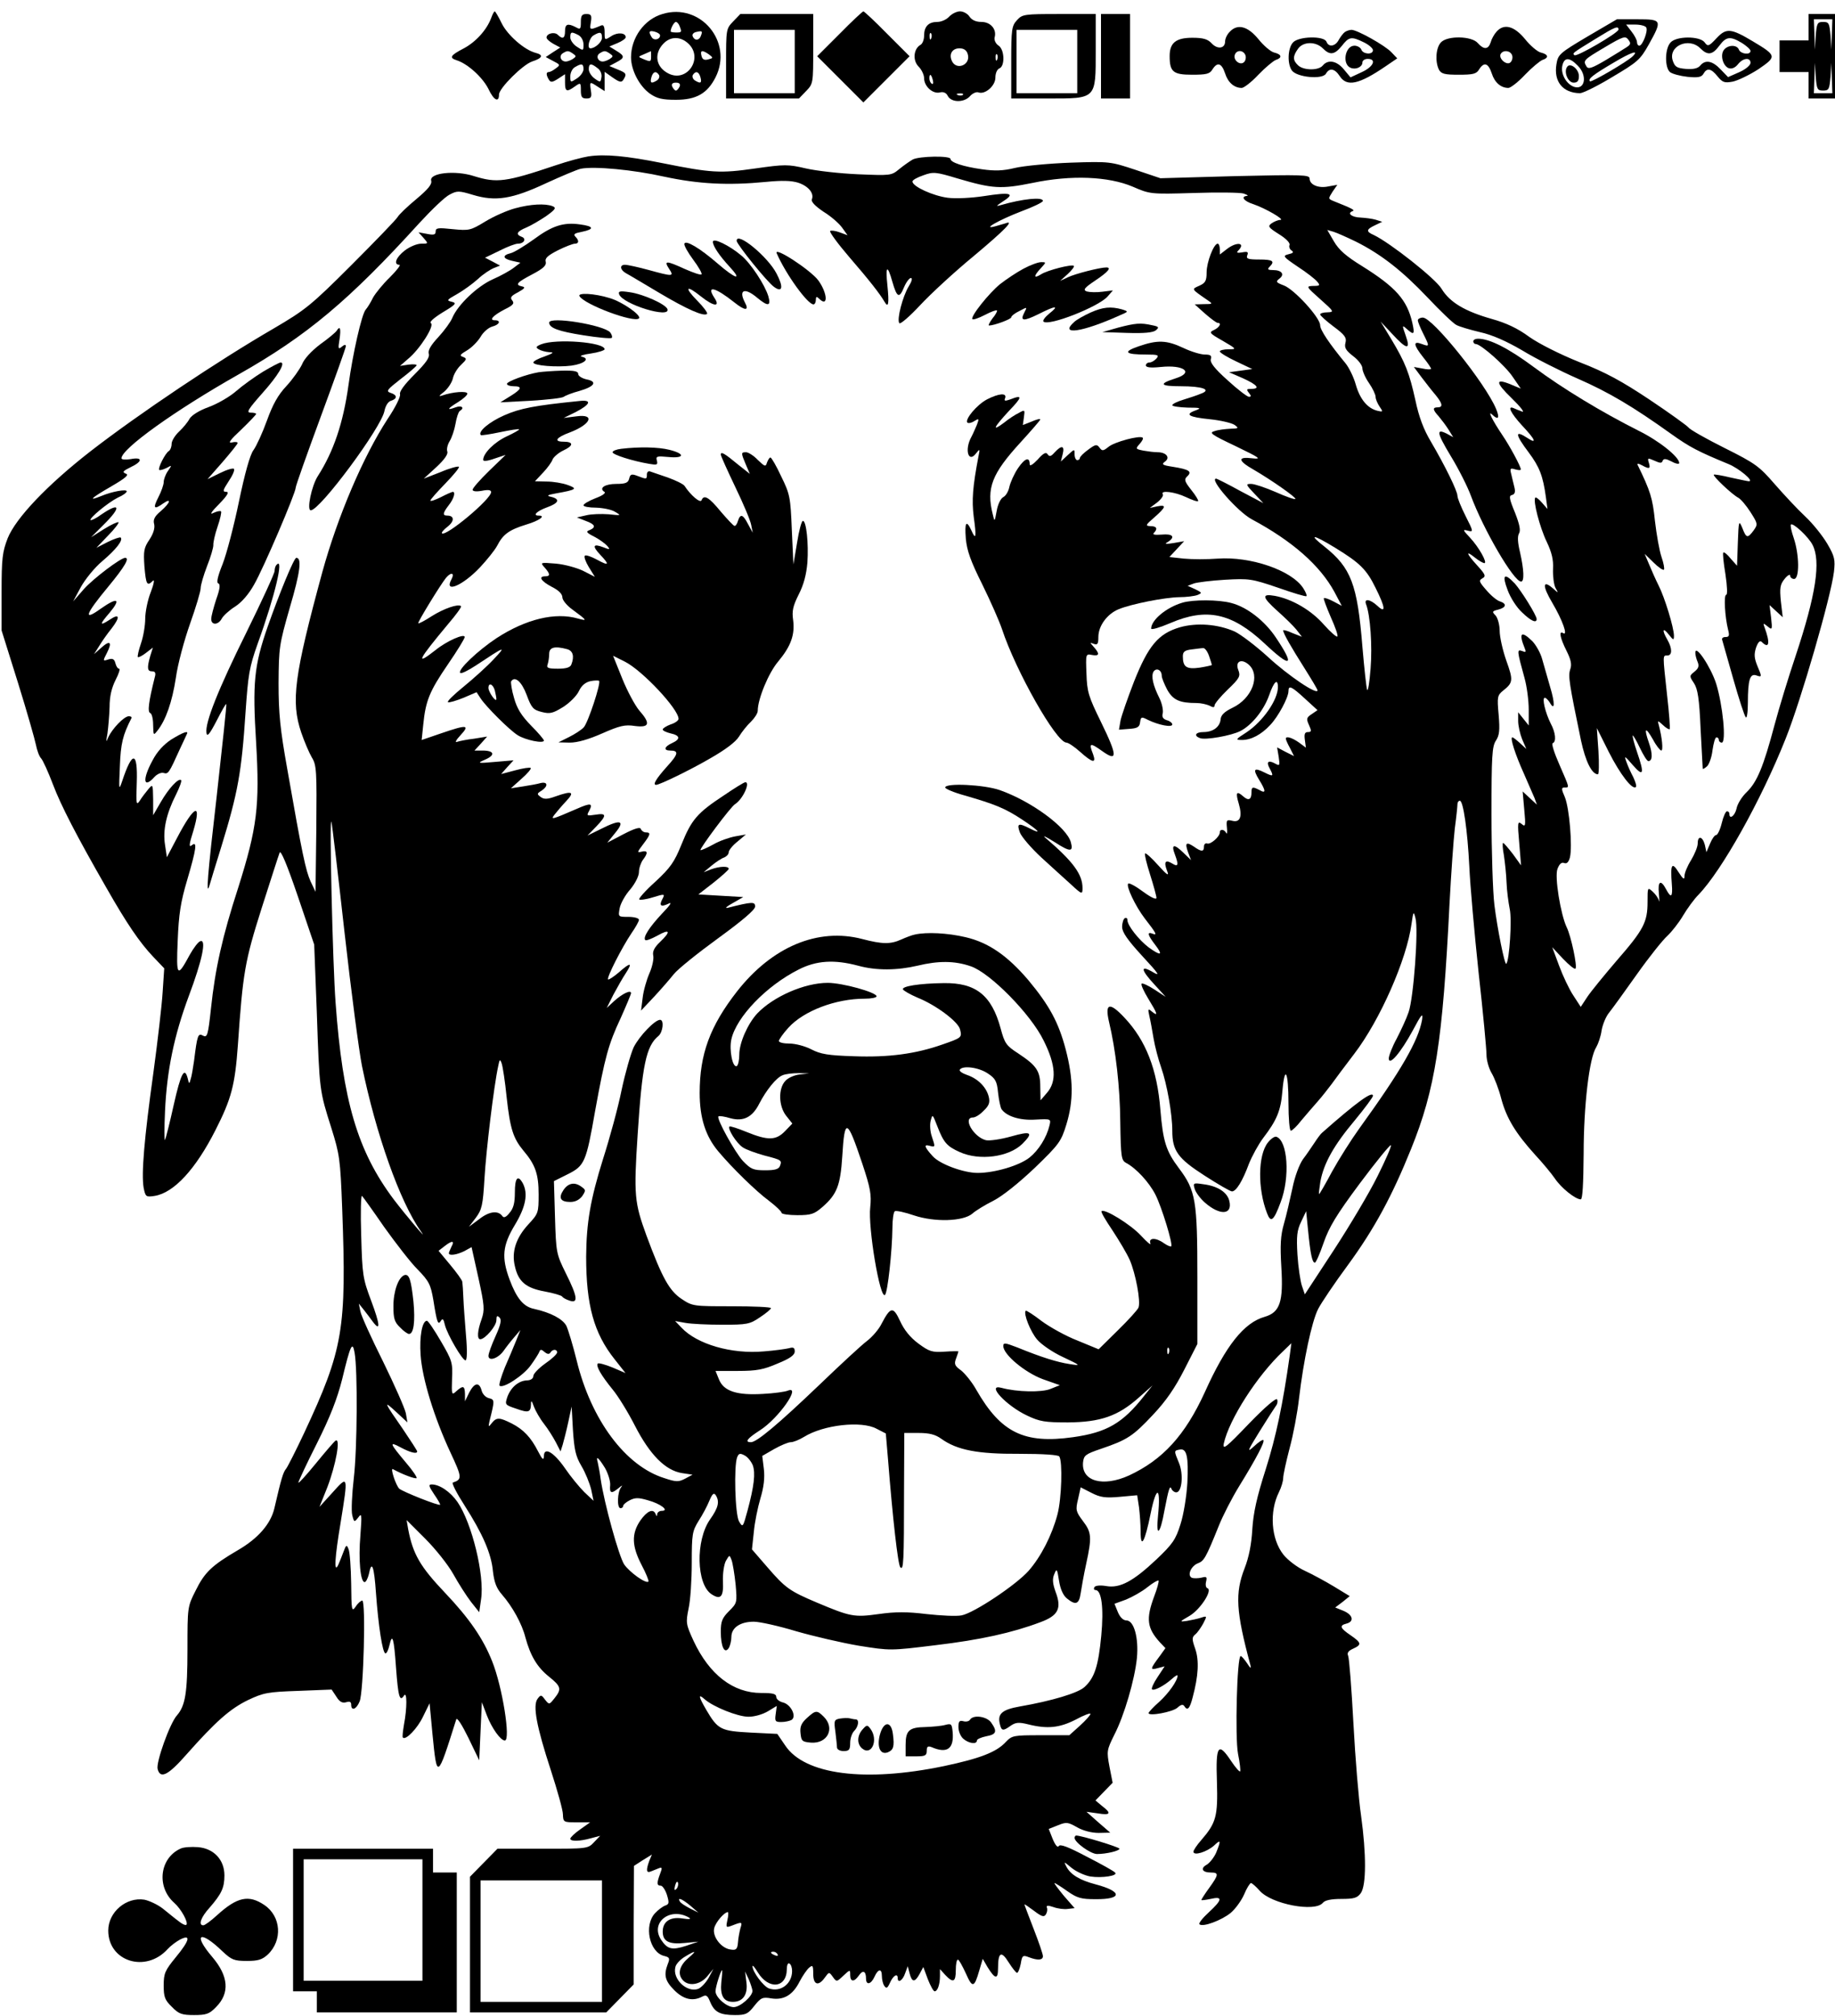
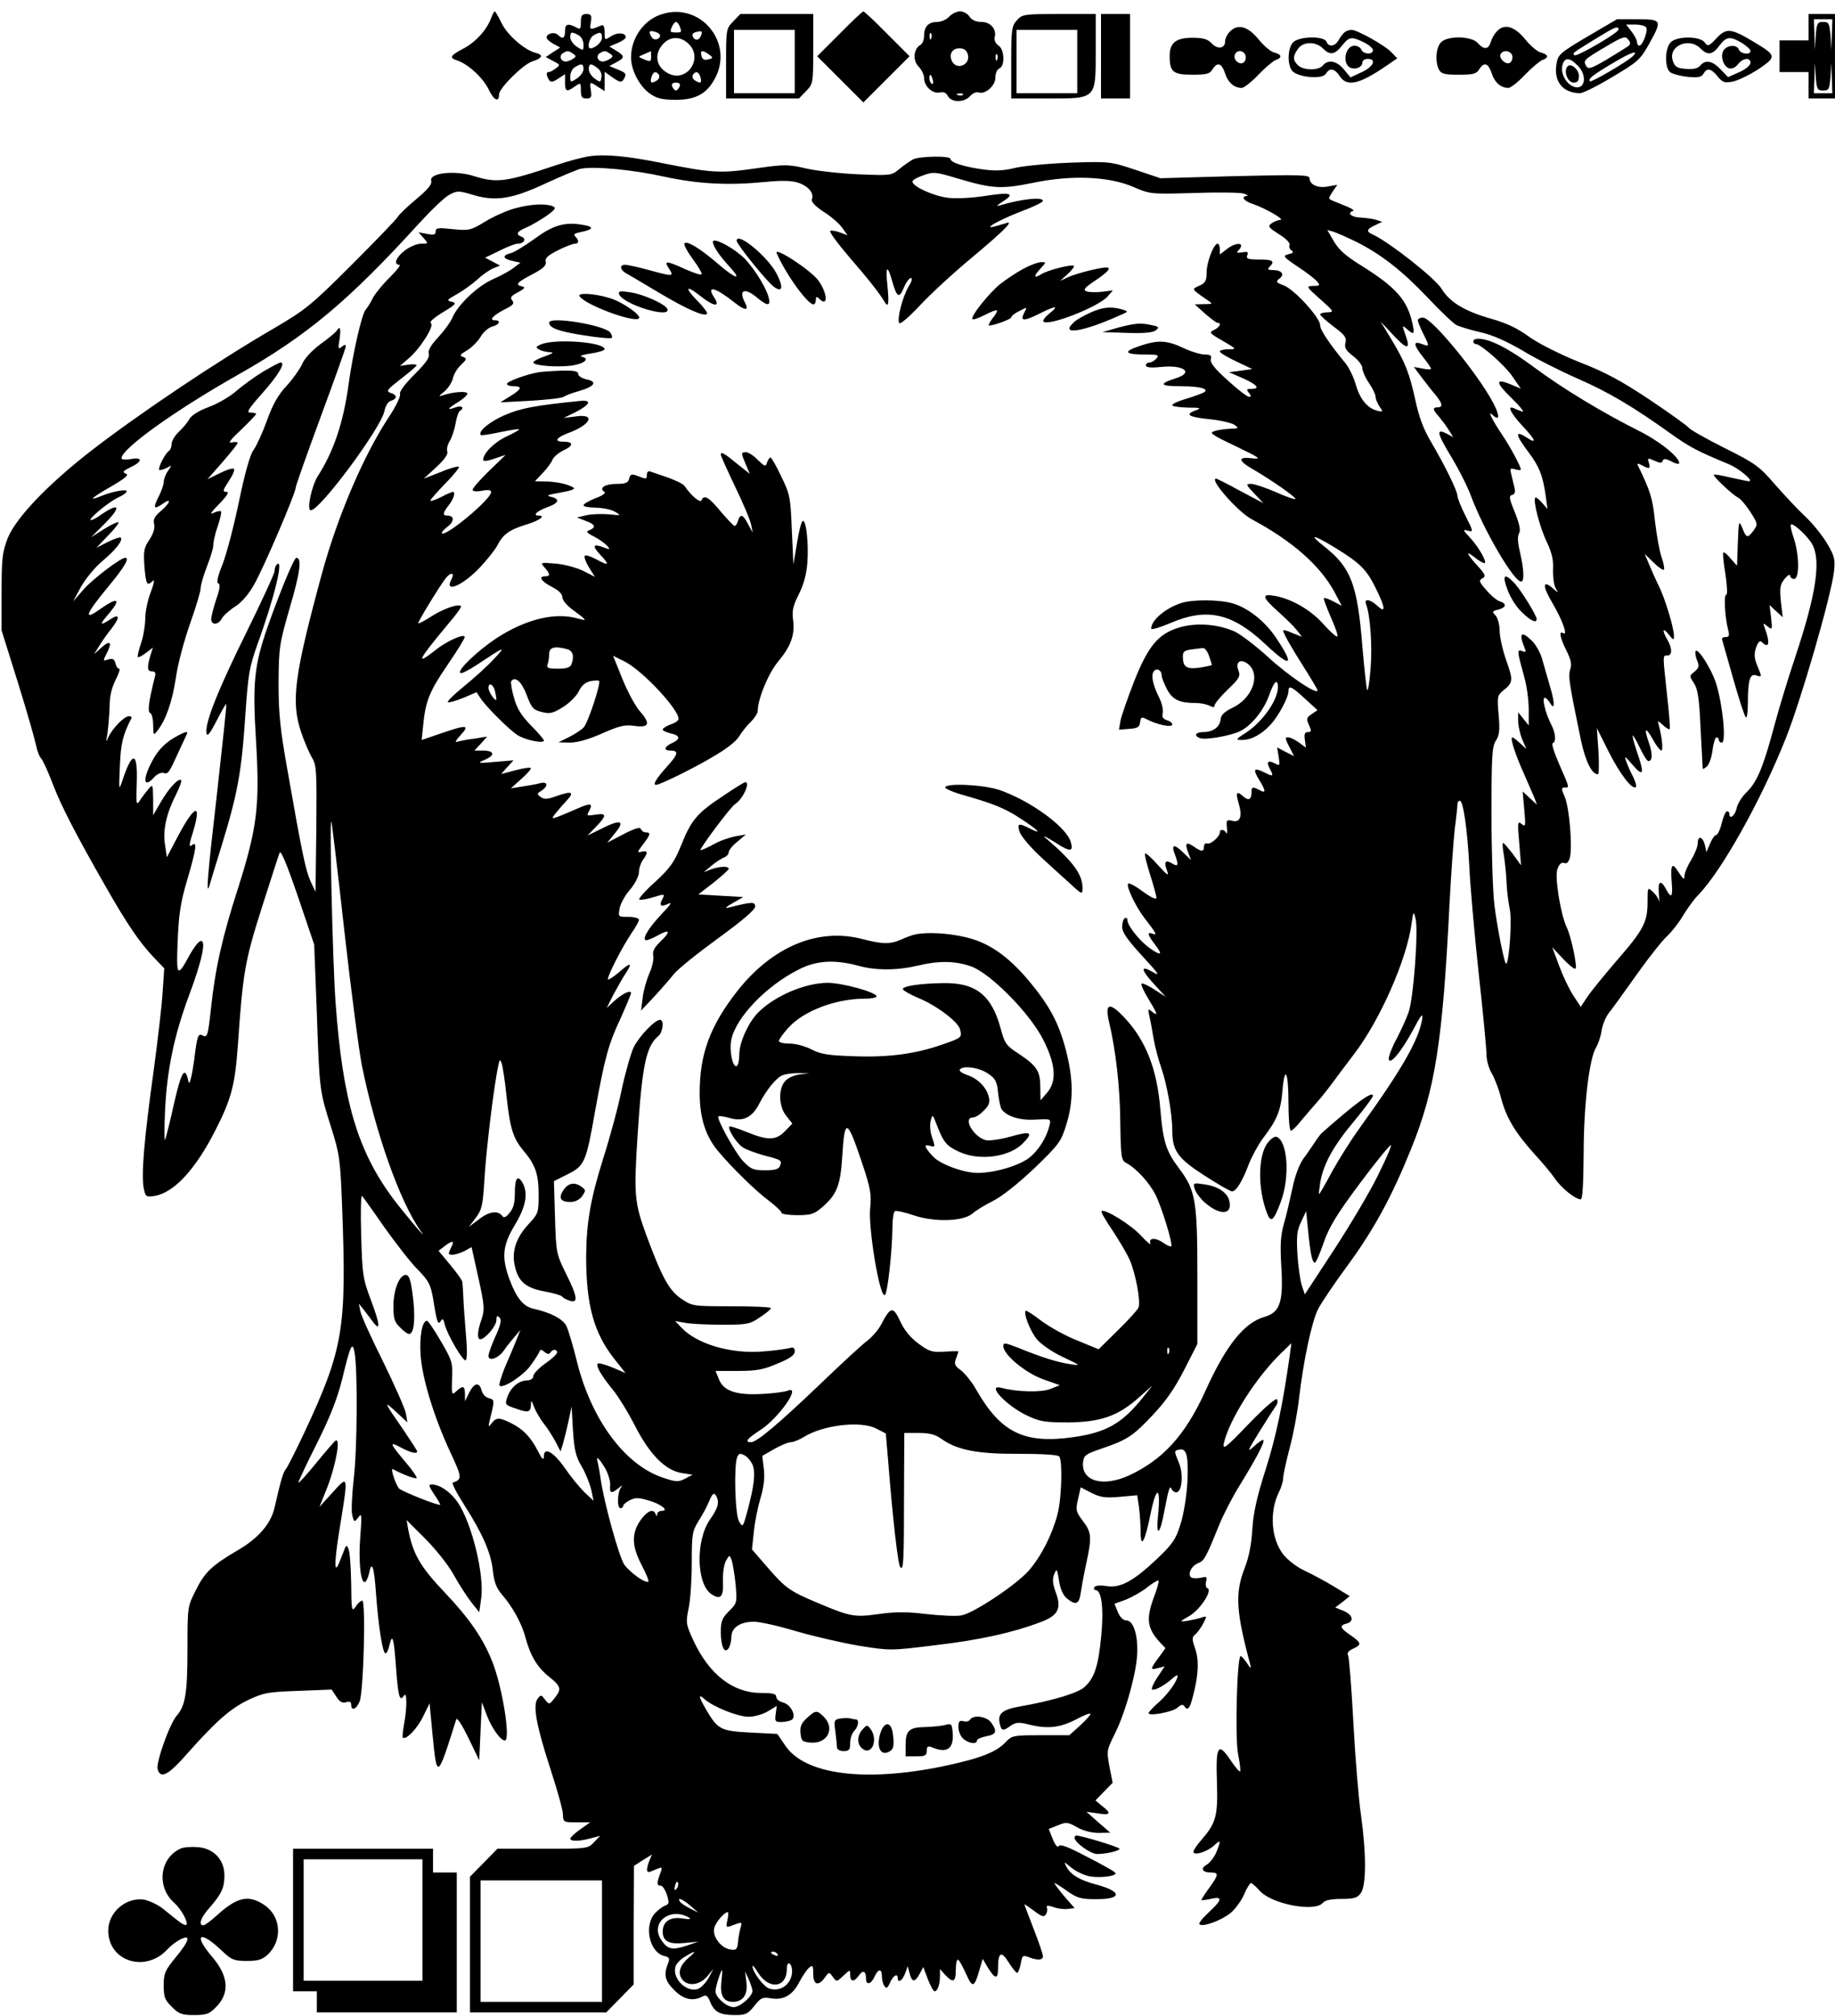
<svg xmlns="http://www.w3.org/2000/svg" version="1.0" width="7.232in" height="7.946in" viewBox="0 0 695 763" preserveAspectRatio="xMidYMid meet">
  <g transform="translate(0,763) scale(0.1,-0.1)" fill="#000000" stroke="none">
    <path d="M1860 7564 c-17 -45 -59 -91 -105 -115 -50 -26 -54 -35 -26 -44 42 -13 99 -65 121 -109 20 -43 40 -53 40 -21 0 24 90 113 125 125 40 13 45 25 13 33 -42 11 -106 67 -128 112 -12 25 -24 45 -26 45 -3 0 -9 -12 -14 -26z" />
    <path d="M2509 7580 c-69 -20 -119 -90 -119 -164 0 -48 31 -109 72 -138 26 -18 46 -23 98 -23 77 0 119 24 150 85 68 134 -57 284 -201 240z m65 -46 c9 -23 8 -24 -14 -24 -11 0 -20 2 -20 4 0 12 13 36 20 36 4 0 11 -7 14 -16z m-74 -35 c0 -15 -22 -21 -31 -8 -14 22 -11 28 11 22 11 -3 20 -9 20 -14z m154 -3 c-7 -18 -25 -17 -31 1 -2 6 4 13 14 15 23 5 25 4 17 -16z m-47 -28 c59 -55 -5 -150 -76 -113 -47 24 -55 74 -19 112 27 29 65 29 95 1z m-141 -48 c0 -22 -2 -22 -31 -10 -19 8 -19 8 5 18 14 6 25 11 25 11 1 1 1 -8 1 -19z m219 7 c17 -13 17 -14 -3 -19 -14 -4 -22 0 -25 13 -6 22 2 24 28 6z m-189 -78 c3 -6 0 -15 -7 -20 -22 -14 -28 -11 -22 11 6 22 18 26 29 9z m157 -9 c6 -22 0 -25 -22 -11 -7 5 -10 14 -7 20 11 17 23 13 29 -9z m-79 -35 c-4 -8 -10 -15 -14 -15 -4 0 -10 7 -14 15 -4 10 1 15 14 15 13 0 18 -5 14 -15z" />
    <path d="M3180 7505 l-85 -85 88 -88 87 -87 87 87 88 88 -85 85 c-46 47 -87 85 -90 85 -3 0 -44 -38 -90 -85z" />
    <path d="M3595 7570 c-10 -11 -30 -20 -45 -20 -33 0 -50 -17 -50 -52 0 -15 -6 -31 -14 -35 -26 -15 -30 -59 -7 -82 12 -12 21 -32 21 -44 0 -31 33 -61 60 -54 13 3 24 -1 30 -14 14 -25 62 -25 84 0 10 11 24 17 32 14 25 -9 64 25 64 56 0 16 6 31 15 35 22 8 20 73 -4 87 -10 7 -16 20 -14 30 9 31 -15 59 -50 59 -21 0 -36 7 -45 20 -7 11 -23 20 -36 20 -12 0 -31 -9 -41 -20z m-68 -82 c-3 -8 -6 -5 -6 6 -1 11 2 17 5 13 3 -3 4 -12 1 -19z m138 -59 c14 -42 -45 -66 -61 -24 -10 25 4 45 30 45 16 0 27 -7 31 -21z m112 -21 c-3 -8 -6 -5 -6 6 -1 11 2 17 5 13 3 -3 4 -12 1 -19z m-244 -78 c3 -11 1 -18 -4 -14 -5 3 -9 12 -9 20 0 20 7 17 13 -6z m114 -56 c-3 -3 -12 -4 -19 -1 -8 3 -5 6 6 6 11 1 17 -2 13 -5z" />
    <path d="M2200 7550 c0 -27 -2 -30 -19 -20 -31 16 -41 12 -41 -15 0 -27 -9 -32 -27 -14 -13 13 -43 5 -43 -10 0 -6 12 -16 26 -24 l26 -14 -28 -18 -27 -18 28 -15 c27 -14 28 -15 10 -28 -10 -8 -22 -14 -27 -14 -10 0 -10 -11 1 -29 7 -11 13 -10 35 4 l26 17 0 -31 c0 -35 6 -38 38 -15 21 15 22 14 22 -15 0 -25 4 -31 21 -31 18 0 21 5 17 30 -5 35 -5 35 27 14 l25 -16 0 37 0 36 31 -22 c26 -18 33 -19 40 -8 14 22 11 26 -22 39 l-31 13 26 14 c33 17 33 24 0 44 l-26 16 31 13 c17 7 31 17 31 22 0 17 -31 20 -55 4 -25 -16 -25 -16 -25 15 0 21 -4 29 -12 26 -46 -19 -45 -19 -40 13 4 25 1 30 -17 30 -17 0 -21 -6 -21 -30z m-9 -50 c11 -6 19 -21 19 -36 0 -24 -1 -24 -25 -8 -14 9 -25 25 -25 35 0 22 4 23 31 9z m89 -10 c0 -16 -26 -40 -44 -40 -14 0 -4 40 12 49 25 15 32 13 32 -9z m-110 -60 c13 -9 13 -11 0 -20 -8 -5 -20 -10 -27 -10 -19 0 -27 21 -12 31 18 11 21 11 39 -1z m140 0 c13 -9 13 -11 0 -20 -8 -5 -20 -10 -27 -10 -19 0 -27 21 -12 31 18 11 21 11 39 -1z m-100 -59 c0 -10 -11 -26 -25 -35 -24 -16 -25 -16 -25 8 0 14 8 30 18 35 25 15 32 13 32 -8z m53 4 c11 -7 17 -23 15 -34 -3 -20 -4 -21 -25 -6 -13 9 -23 25 -23 36 0 22 8 24 33 4z" />
    <path d="M2777 7552 c-27 -28 -27 -30 -27 -160 l0 -132 138 0 138 0 27 28 c27 28 27 30 27 160 l0 132 -138 0 -138 0 -27 -28z m233 -152 l0 -120 -115 0 -115 0 0 120 0 120 115 0 115 0 0 -120z" />
    <path d="M3852 7557 c-20 -22 -22 -33 -22 -160 l0 -137 138 0 c186 0 182 -4 182 183 l0 137 -138 0 c-132 0 -140 -1 -160 -23z m228 -157 l0 -120 -115 0 -115 0 0 120 0 120 115 0 115 0 0 -120z" />
    <path d="M4170 7420 l0 -160 55 0 55 0 0 160 0 160 -55 0 -55 0 0 -160z" />
    <path d="M6850 7530 l0 -50 -55 0 -55 0 0 -60 0 -60 55 0 55 0 0 -50 0 -50 50 0 50 0 0 160 0 160 -50 0 -50 0 0 -50z m88 -27 l-2 -58 -3 53 c-4 47 -6 52 -28 52 -22 0 -24 -5 -28 -52 l-3 -53 -2 58 -2 57 35 0 35 0 -2 -57z m-33 -213 c22 0 24 5 28 53 l3 52 2 -57 2 -58 -35 0 -35 0 2 58 2 57 3 -52 c4 -48 6 -53 28 -53z" />
    <path d="M6013 7495 c-106 -63 -112 -68 -118 -105 -11 -66 24 -109 89 -110 11 0 66 27 122 61 96 57 106 65 139 124 51 92 50 95 -43 95 l-78 0 -111 -65z m222 34 c8 -12 -14 -69 -26 -69 -5 0 -9 6 -9 14 0 7 -9 25 -21 40 l-20 26 35 0 c19 0 38 -5 41 -11z m-105 -8 c0 -12 -159 -105 -167 -97 -8 8 -9 7 77 60 76 47 90 53 90 37z m32 -66 c-9 -6 -46 -29 -81 -50 -51 -30 -65 -35 -72 -24 -14 23 -12 25 69 73 69 41 78 44 89 29 10 -13 10 -18 -5 -28z m22 -35 c-20 -20 -157 -100 -162 -95 -9 9 12 25 90 71 65 39 98 50 72 24z m-209 -35 c38 -37 29 -94 -13 -81 -29 10 -51 48 -45 79 7 34 27 34 58 2z" />
    <path d="M5935 7379 c-13 -19 4 -59 25 -59 15 0 20 7 20 25 0 27 -34 53 -45 34z" />
    <path d="M4657 7512 c-10 -10 -17 -26 -17 -36 0 -27 -29 -31 -51 -7 -15 16 -32 21 -73 21 -62 0 -86 -19 -86 -69 0 -60 13 -71 85 -71 54 0 67 3 77 20 19 30 35 24 48 -15 11 -35 35 -55 63 -55 8 0 37 22 63 50 26 27 56 52 66 56 25 8 23 21 -6 28 -13 3 -40 26 -60 51 -41 50 -80 59 -109 27z m60 -88 c3 -8 1 -20 -5 -26 -15 -15 -43 8 -35 28 7 19 32 18 40 -2z" />
    <path d="M5668 7513 c-9 -10 -19 -28 -22 -40 -9 -28 -26 -29 -49 -3 -23 27 -116 29 -140 2 -19 -21 -22 -73 -7 -103 9 -16 22 -19 75 -19 54 0 67 3 77 20 19 30 35 24 48 -15 11 -35 35 -55 63 -55 8 0 37 22 63 50 26 27 56 52 66 56 25 8 23 21 -6 28 -13 3 -40 26 -60 51 -41 50 -80 60 -108 28z m59 -89 c3 -8 1 -20 -6 -27 -14 -14 -47 15 -37 32 10 16 36 13 43 -5z" />
    <path d="M5094 7512 c-6 -4 -16 -17 -23 -29 -13 -26 -39 -30 -47 -8 -9 23 -106 21 -127 -3 -20 -22 -22 -81 -4 -106 19 -26 116 -35 129 -12 13 23 33 20 52 -9 27 -42 73 -32 174 37 l44 30 -22 23 c-24 26 -130 85 -151 85 -8 0 -19 -4 -25 -8z m71 -39 c19 -9 35 -23 35 -30 0 -18 -37 -16 -44 2 -3 8 -15 15 -26 15 -36 0 -48 -71 -14 -84 20 -8 44 4 44 20 0 8 9 14 20 14 35 0 22 -30 -22 -50 l-43 -20 -25 30 c-27 33 -60 39 -80 15 -16 -20 -74 -19 -94 1 -20 19 -20 34 0 62 19 28 67 29 94 2 27 -27 44 -25 72 9 27 35 36 37 83 14z" />
    <path d="M6501 7488 c-29 -31 -33 -32 -45 -15 -19 24 -107 24 -129 -1 -22 -24 -22 -95 -2 -112 9 -7 39 -15 67 -18 40 -4 53 -1 60 12 13 23 29 20 53 -10 19 -23 26 -26 58 -20 19 4 63 25 97 47 70 48 70 51 -22 106 -82 49 -100 51 -137 11z m97 -18 c17 -11 32 -24 32 -30 0 -16 -37 -12 -44 5 -7 19 -40 19 -56 0 -16 -19 -5 -61 17 -70 12 -4 24 1 35 14 19 25 48 28 48 6 0 -9 -19 -25 -42 -35 l-43 -19 -28 29 c-31 33 -58 38 -77 15 -9 -11 -26 -15 -54 -13 -34 3 -42 7 -50 30 -20 56 60 92 104 48 28 -28 46 -25 72 10 26 35 41 37 86 10z" />
    <path d="M2230 7041 c-25 -4 -81 -19 -125 -34 -190 -64 -223 -68 -310 -41 -71 23 -169 12 -162 -17 4 -14 -11 -32 -56 -70 -34 -28 -66 -59 -71 -68 -5 -9 -84 -91 -175 -182 -154 -154 -175 -170 -294 -240 -212 -123 -512 -324 -695 -466 -163 -127 -282 -252 -313 -329 -20 -52 -23 -76 -23 -204 l0 -145 62 -198 c34 -109 64 -215 68 -235 4 -20 12 -44 20 -52 7 -8 27 -52 44 -97 31 -82 90 -196 203 -393 78 -137 126 -207 177 -261 l42 -44 -6 -90 c-3 -50 -19 -187 -35 -305 -35 -251 -46 -384 -37 -436 7 -35 9 -36 42 -31 73 12 155 101 230 249 61 120 74 171 85 323 19 274 26 316 90 518 34 106 64 200 68 210 4 12 27 -42 69 -165 l62 -183 10 -260 c10 -295 10 -293 55 -435 31 -99 34 -117 41 -305 17 -458 4 -533 -144 -850 -31 -66 -62 -127 -68 -135 -12 -14 -19 -39 -45 -151 -14 -59 -62 -114 -138 -158 -99 -58 -126 -84 -160 -153 -31 -61 -31 -63 -31 -223 0 -165 -8 -213 -40 -250 -27 -30 -80 -179 -73 -203 10 -39 40 -24 110 56 109 123 164 172 232 205 59 28 75 31 191 35 l126 5 18 -27 c12 -20 23 -25 37 -21 13 4 19 2 19 -9 0 -26 20 -18 32 12 15 35 24 382 10 382 -5 0 -17 -10 -25 -23 -15 -21 -16 -15 -17 88 -1 61 -5 119 -10 130 -7 18 -9 17 -19 -10 -6 -16 -15 -39 -20 -50 -17 -35 -13 29 9 160 29 180 29 181 -30 115 l-50 -55 30 75 c32 84 51 188 31 176 -6 -4 -40 -44 -76 -88 -36 -44 -65 -76 -65 -71 0 4 31 71 70 148 51 102 77 169 96 244 31 129 39 146 47 100 12 -67 10 -366 -3 -475 -7 -61 -10 -124 -6 -140 7 -28 8 -28 23 -9 13 18 14 12 8 -67 -8 -93 0 -178 16 -178 5 0 12 14 16 30 11 56 20 30 27 -72 9 -124 25 -228 36 -228 5 0 11 14 15 31 11 48 17 28 25 -86 8 -109 14 -130 30 -105 12 19 12 -48 0 -110 -4 -25 -7 -47 -4 -49 11 -11 55 35 76 79 l25 51 11 -117 c17 -173 18 -173 90 56 3 9 22 -21 46 -70 l41 -85 5 110 5 110 19 -50 c19 -49 52 -95 68 -95 23 0 -9 203 -48 300 -34 86 -86 162 -179 260 -94 99 -121 146 -139 240 l-6 35 70 -70 c39 -39 87 -99 107 -135 20 -36 50 -83 67 -105 l31 -39 7 49 c14 91 -35 289 -89 368 -27 39 -68 67 -98 67 -13 0 -11 -7 9 -37 14 -20 24 -38 23 -40 -5 -5 -141 49 -155 61 -13 13 -35 80 -24 74 38 -21 85 -38 90 -34 2 3 -15 29 -40 58 -63 75 -65 82 -22 59 37 -20 64 -27 64 -16 0 3 -24 40 -53 83 -73 105 -77 113 -27 67 l43 -40 -6 35 c-4 19 -43 107 -86 195 -44 88 -83 174 -86 190 l-6 30 20 -25 c11 -14 26 -34 34 -45 29 -38 26 -8 -7 80 -32 85 -34 99 -38 248 -3 87 -1 154 3 150 4 -4 42 -57 84 -118 43 -60 99 -133 126 -160 44 -45 50 -58 60 -115 14 -89 18 -98 29 -80 6 10 10 7 15 -16 9 -36 66 -134 78 -134 6 0 7 37 2 93 -4 50 -9 115 -10 142 -1 28 -3 55 -4 62 0 6 -21 35 -46 65 l-44 53 22 17 c29 23 40 22 27 -1 -5 -11 -10 -22 -10 -25 0 -11 31 -6 59 8 l27 15 26 -117 c23 -105 24 -121 12 -156 -16 -44 -18 -76 -5 -76 18 0 61 50 61 72 0 17 3 19 12 10 8 -8 5 -26 -15 -70 -15 -33 -27 -66 -27 -75 0 -22 37 -10 58 20 9 13 27 36 40 51 l23 27 -16 -40 c-9 -22 -28 -68 -43 -102 -14 -35 -23 -65 -20 -69 13 -12 90 38 118 77 16 22 31 46 33 52 3 9 8 9 19 -1 11 -9 18 -10 23 -2 8 13 25 13 25 0 0 -6 -20 -25 -45 -42 -25 -18 -45 -39 -45 -47 0 -10 -10 -17 -26 -17 -31 -2 -60 -27 -73 -64 -9 -28 -8 -29 34 -43 47 -17 55 -14 56 17 0 16 3 14 11 -9 6 -16 23 -46 38 -65 15 -19 35 -51 45 -70 l18 -35 8 25 c4 14 14 52 21 85 l13 60 5 -90 c5 -73 10 -98 32 -135 15 -25 31 -65 37 -89 l9 -43 -35 33 c-19 19 -52 59 -73 90 -43 62 -80 83 -80 46 -1 -17 -6 -13 -22 18 -27 53 -55 83 -100 106 -46 23 -57 24 -75 2 -13 -17 -14 -16 -9 7 20 80 20 81 -3 87 -12 3 -24 16 -27 29 -9 33 -27 30 -47 -8 l-16 -33 0 28 c-1 31 -7 33 -33 10 -17 -16 -18 -14 -16 48 3 60 0 69 -42 141 -25 43 -48 77 -53 78 -18 0 -29 -59 -24 -130 6 -89 51 -236 113 -369 44 -94 45 -102 9 -114 -5 -2 15 -41 44 -86 69 -108 102 -183 108 -251 5 -41 13 -63 34 -87 40 -46 76 -111 89 -163 19 -69 44 -112 89 -148 46 -37 49 -47 21 -82 -20 -25 -20 -25 -36 -5 -14 19 -16 19 -28 3 -19 -25 -4 -105 50 -270 25 -77 46 -152 46 -168 1 -29 2 -30 52 -30 l51 0 -38 -27 c-20 -14 -37 -30 -37 -35 0 -11 37 -10 79 2 l34 9 -23 -24 c-23 -25 -26 -25 -195 -25 l-171 0 -52 -53 -52 -53 0 -257 0 -257 258 0 258 0 52 53 52 53 0 224 1 225 34 22 34 21 -10 -24 c-13 -36 -11 -47 6 -40 8 3 22 9 30 12 13 5 14 2 5 -21 -13 -35 -13 -45 3 -45 6 0 17 -16 23 -35 9 -30 8 -35 -6 -40 -9 -3 -27 -16 -39 -29 -43 -46 -22 -148 34 -162 21 -5 23 -9 14 -31 -16 -42 -10 -64 25 -99 35 -35 70 -43 106 -24 15 8 20 4 30 -21 16 -38 37 -49 94 -49 40 0 49 4 73 35 25 31 31 34 65 28 47 -7 81 13 107 65 11 21 27 44 35 51 14 12 16 9 16 -23 0 -42 20 -48 44 -14 16 22 16 22 30 3 14 -20 15 -20 40 4 26 24 26 24 26 3 0 -27 15 -28 33 -2 15 22 27 17 27 -12 0 -26 19 -22 32 7 14 31 28 32 28 3 0 -13 4 -30 9 -37 8 -12 12 -10 22 12 12 27 29 37 29 17 0 -21 19 -9 28 18 l10 27 7 -27 c9 -35 20 -35 38 -2 l14 26 17 -46 c10 -25 21 -46 26 -46 11 0 20 26 20 58 l0 26 20 -22 c30 -32 40 -27 40 18 0 22 3 40 8 40 4 0 17 -24 30 -52 25 -57 32 -55 51 11 l13 44 18 -31 c29 -47 40 -48 40 -5 0 61 12 68 40 23 14 -22 28 -40 32 -40 4 0 10 15 14 34 5 32 8 34 31 25 34 -13 53 -11 53 4 0 8 -16 54 -35 103 -19 49 -35 91 -35 93 0 2 16 -9 36 -24 29 -22 38 -25 45 -14 5 8 7 19 4 26 -3 9 4 9 25 2 16 -6 40 -9 54 -7 l26 3 -41 47 c-22 27 -38 48 -35 48 3 0 25 -14 49 -31 37 -26 52 -30 106 -30 102 -1 103 29 1 56 -61 16 -95 37 -111 67 -11 21 -10 20 19 -4 17 -14 49 -29 71 -33 45 -7 108 3 94 15 -4 5 -52 32 -107 60 -70 37 -101 49 -106 40 -4 -7 -13 3 -23 27 l-15 38 35 14 c32 13 38 12 73 -8 23 -13 55 -21 81 -21 l44 1 -45 39 -45 40 43 -6 c48 -8 53 0 16 28 l-25 21 32 33 33 34 -12 61 c-11 59 -10 63 18 120 38 73 78 211 86 292 7 76 -11 142 -40 142 -12 0 -24 12 -32 31 l-13 32 44 16 c24 10 60 30 81 47 20 16 39 27 42 25 2 -3 -5 -30 -17 -61 -31 -84 -27 -119 22 -173 l21 -22 -20 -28 c-39 -52 -39 -56 -10 -48 l27 7 -27 -41 c-15 -22 -24 -43 -21 -46 7 -7 46 13 75 39 12 11 22 17 22 13 0 -19 -33 -66 -69 -99 -23 -20 -41 -40 -41 -43 0 -13 91 4 109 20 13 12 21 14 26 7 12 -20 21 -11 32 32 22 82 25 140 10 184 -13 37 -13 44 0 55 8 6 21 25 30 41 15 29 15 30 -9 22 -12 -4 -36 -9 -53 -12 -29 -4 -28 -3 10 19 41 24 89 98 68 105 -6 2 -8 13 -5 25 4 18 2 20 -17 15 -13 -3 -29 -3 -36 -1 -20 8 -5 44 21 55 24 9 30 18 80 142 15 38 50 106 77 150 66 107 98 169 92 175 -3 3 -19 -8 -36 -24 -27 -25 -25 -18 21 56 29 47 57 90 62 97 6 7 8 18 5 25 -3 8 -45 -28 -107 -92 -86 -90 -100 -101 -95 -75 20 91 126 257 225 350 l31 30 -6 -45 c-26 -185 -52 -309 -91 -432 -34 -106 -47 -165 -51 -228 -3 -56 -13 -106 -29 -147 -37 -95 -33 -164 22 -368 3 -14 0 -12 -13 8 -10 15 -21 27 -24 27 -14 0 -22 -309 -10 -371 7 -34 10 -63 8 -66 -3 -2 -18 15 -34 39 -49 74 -59 61 -54 -78 4 -132 -3 -156 -60 -222 -16 -18 -29 -38 -29 -43 0 -17 51 -1 78 23 26 25 27 20 8 -27 -8 -18 -24 -38 -35 -45 -26 -14 -18 -30 15 -30 31 0 30 -8 -6 -58 -17 -23 -30 -44 -30 -46 0 -2 16 0 35 4 47 11 45 -3 -7 -51 -23 -21 -39 -41 -35 -45 12 -12 84 15 118 43 18 15 41 47 51 70 10 24 22 43 26 43 4 0 19 -13 33 -29 45 -51 209 -82 239 -46 8 10 31 15 71 15 48 0 60 4 73 22 21 30 21 148 1 293 -9 61 -22 218 -29 350 -7 132 -16 247 -20 256 -5 11 1 19 19 27 33 15 32 22 -10 51 -40 27 -43 37 -15 44 30 8 24 33 -11 48 l-32 13 28 21 27 22 -59 36 c-33 20 -83 47 -111 60 -29 13 -65 41 -81 61 -47 59 -54 163 -17 237 9 18 16 42 16 53 0 12 11 62 24 112 14 51 30 136 36 190 17 144 48 290 72 338 11 22 62 98 113 167 101 138 168 263 239 439 92 227 120 407 146 930 6 113 15 241 20 285 6 44 10 85 10 92 0 7 4 13 9 13 13 0 29 -111 36 -250 3 -69 19 -249 35 -400 17 -151 30 -292 30 -312 0 -21 9 -52 19 -69 11 -18 28 -62 37 -98 20 -74 54 -130 128 -212 28 -30 62 -71 75 -90 24 -36 78 -79 98 -79 7 0 10 58 11 173 0 181 21 363 48 404 7 12 17 40 20 63 4 23 17 54 29 68 12 15 59 80 105 145 46 65 98 130 115 145 16 15 43 49 59 76 16 27 42 63 59 80 88 91 237 357 330 591 58 145 171 535 183 632 5 46 3 58 -25 106 -17 29 -54 76 -84 104 -29 27 -81 83 -116 123 -58 67 -73 78 -189 136 -70 35 -132 70 -137 78 -6 7 -72 55 -147 105 -105 70 -167 104 -265 142 -75 30 -154 70 -191 96 -43 32 -88 53 -142 68 -102 29 -159 63 -190 114 -23 39 -196 175 -257 204 -30 13 -29 21 5 37 l27 13 -25 8 c-14 4 -39 7 -57 8 -33 1 -52 16 -31 24 12 4 0 10 -70 38 -22 9 -22 9 -5 36 l18 26 -34 -6 c-37 -8 -71 6 -71 30 0 14 -27 15 -283 9 l-282 -8 -95 32 c-94 31 -97 32 -245 27 -82 -3 -177 -12 -211 -20 -45 -11 -76 -12 -125 -5 -71 10 -119 26 -119 39 0 13 -118 11 -143 -2 -12 -7 -35 -23 -52 -37 -29 -24 -32 -24 -155 -19 -69 3 -158 13 -197 22 -69 16 -80 16 -193 0 -132 -19 -166 -17 -350 20 -139 28 -220 35 -280 26z m285 -77 c130 -28 241 -34 386 -20 61 6 96 5 122 -3 39 -13 61 -40 52 -63 -4 -9 13 -26 44 -47 28 -17 60 -45 71 -61 l20 -28 -30 11 c-16 6 -32 8 -36 5 -3 -4 29 -48 72 -98 76 -88 116 -139 134 -170 15 -26 18 -7 11 62 -8 75 0 81 19 13 17 -59 26 -64 44 -20 8 19 20 35 26 35 7 0 3 -14 -9 -33 -22 -37 -45 -123 -35 -138 3 -6 39 25 79 68 40 43 131 127 204 187 118 99 155 137 119 123 -7 -2 -24 -7 -38 -11 -55 -15 14 24 97 56 46 17 83 35 83 40 0 16 -77 8 -160 -16 -20 -6 -17 -3 10 15 47 30 27 35 -75 19 -47 -7 -105 -10 -136 -6 -54 7 -132 42 -133 61 -1 6 18 16 41 24 38 14 47 13 130 -12 132 -39 164 -41 283 -17 147 31 288 25 380 -14 65 -28 66 -29 230 -24 91 3 176 2 190 -2 14 -5 19 -8 13 -9 -25 -2 -12 -20 23 -31 47 -16 123 -60 103 -60 -8 0 -23 -6 -33 -13 -15 -11 -13 -15 28 -41 26 -16 43 -33 40 -41 -3 -7 1 -17 8 -21 9 -6 6 -10 -12 -14 -23 -6 -21 -9 35 -47 34 -22 67 -48 74 -57 12 -14 10 -16 -15 -16 -28 -1 -28 -2 26 -50 53 -47 54 -49 28 -50 -16 0 -28 -4 -28 -8 0 -4 23 -25 51 -46 42 -31 50 -42 45 -61 -5 -19 1 -29 29 -51 19 -14 35 -35 35 -46 0 -10 11 -36 25 -56 14 -20 25 -44 25 -52 0 -9 7 -25 15 -37 14 -20 13 -21 -8 -16 -37 9 -66 43 -82 99 -8 29 -26 65 -39 81 -61 74 -96 126 -96 144 0 29 -99 137 -138 151 -29 11 -31 14 -17 25 22 16 10 33 -23 33 -20 0 -23 3 -14 12 22 22 13 28 -39 28 -43 0 -50 3 -45 16 5 13 1 15 -20 11 -18 -3 -22 -1 -15 6 31 31 -5 36 -43 6 l-26 -20 0 20 c0 12 -4 21 -8 21 -15 0 -42 -70 -42 -109 0 -32 -5 -40 -27 -50 -31 -14 -33 -11 32 -56 19 -13 18 -14 -15 -14 l-35 -1 39 -35 c22 -19 43 -35 48 -35 16 0 7 -17 -14 -27 -20 -9 -18 -12 33 -41 53 -31 54 -32 22 -32 -18 0 -33 -4 -33 -8 0 -5 28 -22 62 -38 l61 -29 -44 -6 -44 -6 53 -23 c55 -25 66 -40 31 -40 -18 0 -19 -2 -9 -15 9 -11 10 -15 0 -15 -6 0 -43 28 -81 63 -49 44 -67 67 -63 80 4 13 -1 17 -23 17 -15 0 -52 11 -81 25 -64 30 -98 31 -170 6 -61 -21 -51 -31 30 -31 44 0 49 -2 38 -15 -7 -8 -19 -15 -26 -15 -8 0 -14 -5 -14 -11 0 -8 18 -10 57 -6 87 9 126 -21 56 -43 -66 -21 -60 -30 18 -30 84 0 119 -13 78 -28 -14 -6 -44 -16 -67 -23 -23 -7 -42 -16 -42 -21 0 -4 26 -8 58 -9 50 0 54 -2 29 -11 -41 -15 -25 -25 55 -33 40 -4 82 -14 93 -21 18 -13 17 -14 -15 -15 -19 -1 -46 -4 -60 -9 -22 -6 -13 -13 80 -57 93 -45 100 -50 63 -46 -57 7 -55 -9 5 -43 67 -39 163 -106 158 -111 -2 -3 -36 9 -74 26 -39 17 -81 31 -93 31 -22 0 -21 -2 12 -37 l34 -36 -87 46 c-47 26 -89 47 -92 47 -28 0 81 -125 135 -154 153 -82 258 -174 313 -275 l28 -53 -32 17 c-17 9 -34 15 -36 12 -2 -2 10 -34 26 -71 17 -38 29 -71 25 -74 -3 -3 -26 17 -51 45 -47 54 -120 97 -186 109 -51 9 -48 -5 11 -58 27 -24 59 -55 71 -70 l21 -27 -36 14 c-19 9 -35 13 -35 10 0 -11 30 -63 80 -142 27 -43 50 -81 50 -85 0 -19 -110 55 -187 126 -47 43 -104 86 -127 97 -64 28 -143 34 -207 16 -82 -24 -120 -70 -174 -206 -24 -62 -47 -128 -51 -147 l-6 -35 38 3 c32 2 40 7 42 25 3 21 5 22 30 9 39 -19 92 -30 92 -17 0 5 -9 13 -21 16 -15 5 -19 13 -15 27 2 12 -3 37 -13 57 -24 48 -32 83 -22 100 11 16 31 6 31 -16 0 -8 10 -32 21 -53 22 -39 47 -50 111 -50 16 0 38 -5 49 -10 14 -8 19 -7 19 1 0 6 22 33 50 60 45 43 49 51 40 74 -13 33 12 45 40 20 45 -41 12 -128 -62 -163 -31 -15 -44 -28 -45 -44 -3 -29 -29 -48 -65 -48 -30 0 -38 -14 -13 -23 20 -8 118 9 153 27 43 22 89 79 109 136 18 52 33 65 33 30 0 -48 -57 -130 -119 -171 -42 -27 -43 -29 -17 -29 35 0 74 21 107 57 30 31 69 104 69 128 0 24 12 18 63 -29 l47 -43 -22 -15 c-20 -13 -21 -18 -10 -42 10 -22 9 -26 -4 -26 -12 0 -15 -7 -12 -29 l4 -30 -27 20 c-26 18 -49 25 -49 14 0 -4 7 -20 16 -36 l15 -30 -32 16 -32 17 6 -36 c5 -34 4 -35 -14 -25 -26 14 -34 6 -20 -19 16 -30 14 -32 -20 -15 -40 20 -45 13 -20 -28 26 -42 26 -53 2 -39 -27 14 -31 13 -31 -8 0 -28 -11 -34 -32 -15 -25 22 -29 14 -16 -29 14 -48 5 -72 -25 -64 -21 5 -23 3 -20 -27 2 -17 0 -26 -3 -19 -7 14 -24 16 -24 2 0 -16 -35 -47 -48 -42 -7 2 -12 -3 -12 -12 0 -20 -10 -20 -38 0 -30 20 -35 14 -22 -22 l11 -29 -30 29 c-35 34 -46 31 -31 -8 15 -40 12 -48 -10 -34 -26 16 -33 7 -20 -27 9 -22 2 -19 -34 21 -24 27 -46 47 -49 44 -3 -3 6 -39 19 -80 13 -41 24 -81 24 -88 0 -8 -20 1 -50 23 -28 21 -54 35 -57 31 -9 -9 27 -85 62 -131 45 -58 49 -66 31 -59 -23 9 -20 -4 10 -43 30 -39 21 -42 -25 -9 -37 28 -81 83 -81 104 0 7 -4 10 -10 7 -5 -3 -10 -18 -10 -33 0 -20 20 -49 76 -110 64 -69 70 -79 40 -61 -48 28 -46 9 7 -48 l42 -46 -43 28 c-23 15 -45 25 -48 22 -4 -3 8 -29 25 -57 35 -57 39 -69 14 -49 -15 13 -16 11 -10 -16 4 -16 11 -55 16 -85 5 -30 18 -80 29 -111 22 -63 42 -176 42 -239 0 -76 21 -105 122 -170 51 -33 98 -60 104 -60 16 0 40 39 64 104 12 30 36 74 54 98 52 68 67 104 73 178 9 103 23 74 23 -46 0 -57 4 -104 9 -104 5 0 23 17 39 38 17 20 45 53 62 72 17 19 40 49 53 66 12 17 51 69 86 115 98 128 199 358 217 492 7 49 8 50 15 22 12 -42 -7 -302 -26 -356 -8 -24 -29 -69 -45 -100 -17 -31 -30 -65 -30 -75 0 -31 45 21 91 106 33 62 39 69 35 40 -14 -79 -79 -192 -238 -412 -31 -43 -77 -116 -103 -163 -25 -47 -47 -85 -49 -85 -2 0 1 21 5 48 13 69 51 137 130 231 38 46 69 88 69 93 0 21 -64 -26 -193 -140 -5 -4 -17 -20 -28 -37 -11 -16 -30 -45 -44 -63 -14 -20 -31 -65 -40 -110 -9 -42 -23 -103 -32 -134 -13 -45 -15 -81 -10 -165 8 -131 -5 -171 -63 -188 -78 -22 -147 -108 -227 -286 -75 -164 -160 -256 -287 -315 -99 -45 -181 -22 -174 50 3 26 9 31 68 51 100 34 121 48 197 129 50 53 84 103 119 172 l49 96 0 252 c0 292 -6 329 -70 414 -49 65 -60 102 -70 220 -12 154 -55 264 -136 350 -56 60 -75 56 -59 -14 26 -108 42 -250 43 -381 2 -133 4 -145 22 -155 38 -20 87 -73 111 -120 24 -47 67 -188 60 -196 -3 -2 -15 3 -28 12 -30 22 -59 21 -51 -1 4 -9 -13 5 -36 30 -39 42 -138 103 -149 92 -3 -3 16 -35 41 -72 25 -38 55 -88 66 -113 22 -51 42 -156 33 -180 -3 -8 -38 -47 -78 -86 l-73 -72 -80 33 c-44 17 -105 51 -136 74 -31 24 -58 41 -60 39 -10 -10 18 -80 43 -109 15 -18 58 -48 97 -66 70 -33 70 -34 26 -27 -46 7 -105 25 -198 63 -47 18 -53 19 -53 5 0 -32 82 -100 149 -125 l65 -23 -35 -14 c-33 -14 -128 -12 -186 4 -60 16 18 -68 97 -105 48 -23 68 -26 155 -26 123 1 189 24 267 93 l53 47 -32 -40 c-81 -103 -141 -138 -269 -156 -185 -26 -273 17 -366 179 -16 29 -43 62 -58 74 -24 17 -27 24 -19 45 5 13 9 26 9 27 0 1 -24 1 -52 -1 -48 -3 -58 0 -100 31 -31 23 -54 52 -69 85 -26 56 -36 55 -70 -10 -10 -21 -36 -51 -56 -66 -20 -15 -101 -90 -180 -166 -157 -150 -237 -217 -259 -217 -25 0 -14 14 34 45 71 45 160 173 105 150 -10 -4 -52 -10 -93 -12 -99 -6 -149 10 -167 55 l-13 32 85 0 c71 0 97 5 150 28 47 19 65 32 65 46 0 14 -5 17 -22 12 -13 -3 -55 -9 -95 -12 -122 -11 -253 27 -312 90 l-24 25 39 -7 c22 -4 84 -7 140 -7 93 0 104 2 142 28 23 15 42 31 42 35 0 4 -67 7 -148 7 -146 0 -149 0 -191 28 -46 31 -73 79 -133 241 -45 124 -48 151 -33 381 17 262 32 336 79 374 17 15 22 61 6 61 -20 0 -79 -62 -100 -104 -11 -24 -32 -97 -46 -163 -13 -65 -45 -182 -70 -260 -48 -154 -63 -241 -64 -370 0 -183 29 -290 108 -389 l41 -52 -49 21 c-27 11 -52 18 -56 15 -8 -9 13 -45 56 -98 21 -25 59 -87 85 -138 56 -109 115 -169 178 -179 l40 -6 -28 -15 c-25 -13 -34 -13 -79 2 -147 46 -277 220 -332 446 -14 57 -32 116 -39 131 -14 26 -59 50 -122 64 -40 8 -66 39 -93 111 -31 84 -27 129 20 207 41 68 51 118 30 158 -19 34 -30 20 -30 -35 0 -39 -5 -60 -20 -77 -13 -17 -22 -20 -27 -13 -16 23 -50 19 -88 -11 l-39 -29 26 34 c23 31 27 47 33 150 6 103 35 347 52 425 5 26 7 27 13 10 4 -11 13 -69 19 -129 13 -119 25 -155 63 -201 46 -54 58 -90 58 -166 0 -70 -1 -73 -39 -114 -47 -51 -64 -104 -51 -158 13 -59 42 -83 113 -96 33 -6 63 -15 66 -19 3 -5 16 -12 29 -16 33 -11 29 16 -15 104 -36 73 -37 78 -41 212 l-4 137 52 26 c64 32 70 45 104 240 37 203 50 252 97 352 21 47 39 90 39 94 0 14 -33 -2 -64 -30 l-28 -26 25 50 c15 28 36 65 48 83 26 40 17 41 -28 1 -19 -16 -37 -28 -40 -26 -6 7 53 122 88 174 16 23 29 46 29 52 0 6 -18 11 -40 11 -39 0 -39 0 -33 33 3 17 21 50 40 71 19 23 33 51 33 66 0 14 7 35 15 46 20 26 19 37 -5 31 -18 -5 -17 -2 5 27 29 38 31 46 11 46 -8 0 -16 6 -19 13 -2 8 -22 3 -66 -20 l-61 -32 30 37 c39 47 21 53 -52 16 l-53 -26 33 34 c41 43 40 52 -3 45 -33 -5 -34 -4 -24 14 16 30 7 32 -47 8 -95 -41 -99 -42 -84 -22 8 10 27 33 44 51 34 36 24 41 -41 18 -30 -11 -43 -11 -55 -2 -15 11 -15 13 3 24 26 17 24 35 -3 29 -13 -4 -43 -9 -68 -13 l-45 -7 40 36 c22 19 38 38 35 41 -3 3 -30 -1 -59 -9 l-53 -14 23 26 24 26 -70 -6 c-68 -6 -69 -5 -37 9 39 17 34 34 -10 34 l-31 0 24 26 24 27 -49 -8 c-27 -3 -56 -9 -65 -12 -9 -4 -4 7 13 25 37 40 25 41 -74 7 l-73 -25 6 58 c9 91 24 127 93 228 35 51 64 98 64 104 0 15 -68 -15 -110 -49 -79 -62 -68 -40 47 98 30 35 52 65 49 68 -10 10 -65 -9 -111 -38 -26 -17 -49 -29 -51 -27 -3 4 84 146 105 172 19 23 34 20 21 -5 -30 -55 42 -25 108 45 27 29 56 65 65 82 22 43 45 60 110 80 50 15 76 34 47 34 -24 0 -7 17 31 31 45 16 52 31 17 40 -19 4 -16 7 17 13 79 14 84 18 45 32 -19 7 -55 13 -79 13 l-45 1 31 33 c16 17 33 40 36 50 4 9 22 25 41 34 39 18 39 33 0 33 -38 0 -28 16 24 35 81 31 97 71 25 61 l-48 -6 45 22 c58 30 63 48 13 42 -169 -17 -224 -28 -283 -54 -57 -25 -101 -62 -89 -75 2 -2 35 3 73 11 38 8 71 13 72 11 2 -2 -19 -14 -47 -27 -47 -22 -89 -64 -89 -89 0 -6 15 -5 43 5 l42 14 -62 -60 c-35 -34 -63 -66 -63 -72 0 -6 13 -8 35 -4 25 5 35 3 35 -5 0 -27 -172 -170 -186 -156 -3 3 7 14 21 25 27 21 26 42 -1 42 -19 0 -17 10 6 40 19 24 26 50 15 50 -3 0 -24 -9 -45 -20 -22 -11 -40 -17 -40 -13 0 4 26 33 57 65 31 32 54 60 51 63 -3 3 -34 -5 -69 -20 l-64 -25 48 44 c30 28 45 49 41 59 -3 9 1 26 9 39 8 13 18 42 22 65 4 24 11 45 16 49 20 12 8 23 -16 14 -35 -13 -31 -5 10 20 19 12 35 26 35 32 0 11 -55 7 -95 -7 -15 -5 -13 -1 7 14 14 12 29 34 33 50 3 16 17 39 31 52 22 21 23 24 8 30 -15 5 -12 9 15 25 17 10 40 33 51 51 10 18 30 35 44 39 28 7 35 24 10 24 -23 0 -7 18 37 41 33 16 38 23 29 34 -9 11 -5 17 22 31 25 14 29 19 16 22 -29 6 -21 15 38 46 42 22 54 34 51 47 -4 14 7 24 46 44 28 14 57 25 64 25 16 0 17 12 2 27 -9 9 -2 13 25 18 48 10 46 21 -7 28 -63 9 -106 -5 -176 -57 -35 -25 -74 -49 -87 -52 -33 -8 -30 -21 6 -29 l31 -7 -25 -19 c-14 -11 -50 -31 -80 -44 -58 -26 -132 -96 -153 -146 -6 -15 -30 -48 -53 -73 -29 -31 -40 -51 -36 -63 4 -14 -11 -35 -54 -78 -38 -38 -58 -65 -55 -75 3 -9 -18 -51 -47 -94 -93 -143 -189 -369 -247 -579 -107 -394 -120 -491 -80 -609 12 -35 30 -77 40 -94 18 -29 19 -51 17 -270 l-3 -239 -19 40 c-18 41 -31 99 -88 425 -27 151 -33 211 -33 325 1 135 2 145 43 288 39 132 46 188 24 187 -9 -1 -64 -135 -108 -260 -52 -149 -58 -214 -44 -440 14 -240 4 -322 -68 -550 -60 -185 -87 -306 -103 -457 -11 -102 -14 -111 -30 -103 -19 11 -22 2 -34 -95 -4 -27 -9 -59 -13 -70 -5 -19 -6 -19 -11 3 -12 46 -26 20 -53 -100 -15 -68 -30 -127 -33 -133 -3 -5 -3 44 0 109 7 154 34 285 90 436 50 133 68 216 44 208 -8 -2 -26 -26 -40 -51 -48 -89 -52 -85 -46 53 4 100 11 146 36 230 35 119 39 149 17 131 -11 -9 -10 4 6 54 33 111 4 99 -61 -25 l-39 -74 -7 47 c-9 55 5 118 41 189 14 28 23 53 20 56 -10 9 -47 -31 -77 -83 l-29 -50 0 60 c-1 58 -1 59 -18 39 -9 -11 -24 -30 -32 -43 -14 -21 -15 -15 -12 68 4 119 -17 121 -55 6 -13 -38 -13 -35 -9 55 3 86 11 119 44 183 2 4 -3 7 -10 7 -18 0 -63 -47 -78 -80 -9 -21 -9 -19 -3 15 3 22 7 67 8 100 0 41 8 73 23 103 12 23 18 42 13 42 -5 0 -11 9 -14 21 -4 16 -11 19 -27 14 -21 -7 -21 -6 -5 25 21 41 12 50 -22 19 l-27 -24 19 30 c10 17 31 47 48 68 33 43 30 58 -7 33 -40 -26 -40 -19 -1 26 45 54 30 60 -34 15 -68 -49 -58 -21 30 85 61 74 81 108 63 108 -17 0 -120 -78 -156 -118 l-41 -47 29 54 c16 29 52 74 82 99 52 44 79 79 69 89 -3 2 -25 -5 -49 -17 l-43 -22 44 46 c25 25 42 48 40 51 -3 2 -28 -9 -55 -26 l-49 -31 47 47 c68 67 64 88 -7 40 -20 -15 -39 -24 -42 -22 -6 7 67 67 103 85 19 8 34 19 34 24 0 9 -54 0 -97 -18 -52 -21 -39 -8 39 37 55 32 68 44 54 48 -14 6 -10 10 18 24 47 22 47 40 1 31 -19 -3 -35 -2 -35 3 0 36 202 181 444 318 258 146 418 280 685 574 46 50 97 99 114 107 28 15 35 15 88 -1 86 -26 149 -16 277 44 59 27 118 52 132 55 52 10 199 -4 315 -30z m2620 -246 c96 -48 176 -111 271 -211 49 -52 98 -99 110 -105 11 -6 51 -18 89 -27 46 -10 100 -34 160 -69 49 -30 144 -78 210 -107 119 -52 211 -107 355 -210 70 -50 101 -66 217 -114 39 -16 98 -65 77 -65 -5 0 -36 7 -69 14 -33 8 -62 13 -64 11 -5 -5 68 -74 92 -87 10 -5 31 -30 47 -55 28 -44 28 -46 12 -69 -23 -31 -28 -30 -43 9 -13 31 -14 28 -17 -56 l-3 -87 -24 27 c-13 16 -25 26 -28 23 -3 -3 1 -40 8 -82 7 -47 8 -78 3 -78 -10 0 -5 -84 7 -132 6 -23 4 -28 -10 -28 -10 0 -15 -5 -12 -12 2 -7 21 -74 42 -148 21 -74 42 -139 47 -144 4 -6 8 18 8 55 0 87 8 111 31 104 23 -8 23 -7 4 38 -11 28 -12 42 -4 67 8 22 15 28 22 21 28 -28 32 -3 10 56 -6 16 -5 17 12 3 17 -14 18 -13 13 33 l-6 48 25 -23 25 -23 -7 60 c-5 51 -3 64 14 85 11 14 21 19 21 13 0 -7 7 -13 15 -13 21 0 20 91 -1 154 -9 26 -14 49 -11 52 8 8 67 -47 82 -77 32 -62 13 -188 -64 -420 -27 -80 -63 -198 -80 -262 -42 -158 -66 -216 -105 -254 -19 -18 -36 -46 -39 -63 -6 -27 -27 -43 -27 -20 0 6 -4 10 -9 10 -5 0 -14 -20 -20 -45 -6 -25 -16 -45 -21 -45 -6 0 -16 -15 -23 -32 l-14 -33 -6 28 c-9 33 -27 36 -27 5 0 -13 -12 -41 -25 -63 -14 -22 -25 -49 -25 -60 0 -16 -5 -13 -23 15 -25 40 -31 29 -25 -46 4 -50 -3 -55 -22 -19 -20 38 -32 30 -27 -17 2 -24 2 -36 0 -27 -2 10 -13 25 -24 35 -19 17 -19 16 -19 -40 0 -76 -15 -105 -117 -222 -47 -55 -97 -116 -111 -137 l-25 -38 -28 43 c-16 24 -40 75 -54 113 l-26 70 41 -44 c23 -24 44 -41 47 -37 8 7 -17 124 -33 156 -23 48 -47 193 -35 222 7 18 15 26 25 22 10 -4 17 3 22 21 10 42 -2 186 -19 228 -14 32 -14 37 -1 37 19 0 19 -3 -20 87 -19 43 -31 80 -25 81 14 5 11 40 -8 75 -20 40 -34 97 -22 97 4 0 12 -8 18 -17 20 -36 21 -4 2 58 -10 35 -24 83 -30 105 -6 23 -23 53 -37 68 -43 42 -53 32 -29 -27 6 -14 4 -16 -10 -10 -20 7 -20 3 9 -102 9 -32 16 -86 16 -120 l0 -60 -20 25 -20 25 0 -33 c0 -18 7 -49 15 -69 l16 -37 -24 22 c-13 12 -26 22 -29 22 -10 0 11 -65 44 -138 16 -37 34 -78 40 -92 l9 -25 -27 25 -27 25 6 -68 c6 -63 5 -68 -10 -55 -15 12 -16 6 -9 -72 l7 -85 -31 43 c-18 23 -34 42 -37 42 -3 0 -2 -21 3 -47 4 -27 9 -73 10 -103 1 -30 7 -75 12 -100 9 -39 -1 -195 -13 -208 -6 -6 -34 134 -45 223 -6 49 -11 204 -11 343 0 220 2 258 17 280 13 20 15 39 10 98 -6 67 -5 73 17 91 38 30 39 39 12 114 -14 40 -25 90 -25 112 0 22 -7 48 -15 58 -15 15 -14 17 10 23 30 8 33 22 6 31 -11 3 -34 22 -51 42 -28 32 -30 37 -16 45 15 8 12 15 -19 49 -42 46 -45 59 -9 30 15 -12 31 -21 36 -21 13 0 -21 61 -55 97 -27 29 -28 31 -8 26 22 -6 22 -4 -8 55 -17 34 -31 68 -31 77 0 18 -47 114 -101 206 -27 45 -45 93 -58 155 -23 104 -38 143 -92 233 l-40 66 44 -47 c55 -60 71 -62 51 -6 -14 40 -14 41 4 25 28 -25 31 -21 21 24 -20 86 -62 134 -190 214 -60 37 -88 61 -107 94 l-25 43 24 -7 c13 -4 51 -21 84 -37z m-78 -1160 c93 -57 119 -82 153 -152 37 -74 40 -99 7 -68 -28 26 -52 29 -43 6 16 -42 24 -157 17 -244 -4 -52 -10 -88 -13 -80 -3 8 -11 82 -18 164 -19 236 -43 298 -143 378 -64 50 -45 48 40 -4z m-478 -409 c6 -18 11 -33 11 -35 0 -1 -21 -6 -46 -10 -50 -7 -64 2 -64 43 0 17 7 23 33 26 17 2 37 5 44 5 6 1 16 -12 22 -29z m-3274 -1049 c25 -223 55 -450 66 -505 52 -255 144 -516 223 -626 33 -46 -55 58 -103 121 -137 183 -193 373 -220 745 -11 146 -24 711 -16 685 3 -8 25 -197 50 -420z m3912 -923 c-30 -61 -105 -187 -165 -279 l-110 -168 -11 32 c-6 18 -14 71 -17 118 -4 70 -2 92 14 125 l19 40 7 -70 c9 -93 16 -125 26 -125 4 0 19 34 33 75 21 60 47 104 137 225 62 83 115 148 118 145 3 -3 -20 -56 -51 -118z m-790 -669 c-3 -8 -6 -5 -6 6 -1 11 2 17 5 13 3 -3 4 -12 1 -19z m-1107 -287 l35 -18 8 -94 c18 -228 38 -404 47 -413 12 -12 14 15 14 294 l1 215 55 0 c40 0 63 -6 85 -22 60 -43 138 -58 295 -57 92 0 148 -4 152 -10 13 -19 9 -160 -7 -220 -21 -79 -62 -159 -109 -213 -48 -54 -207 -160 -254 -169 -19 -4 -79 -1 -133 5 -74 9 -117 9 -181 0 -93 -13 -107 -10 -233 43 -104 44 -120 55 -189 135 l-58 67 7 65 c3 36 15 94 25 128 13 43 17 78 13 112 l-6 49 45 26 c25 14 53 26 63 26 10 0 32 9 50 20 74 46 218 62 275 31z m1177 -206 c-3 -50 -14 -119 -26 -156 -18 -58 -30 -75 -91 -133 -88 -83 -138 -110 -190 -101 -23 4 -41 2 -45 -4 -3 -6 -2 -11 4 -11 23 0 32 -67 22 -173 -11 -116 -26 -160 -63 -194 -24 -23 -124 -53 -245 -74 -68 -12 -86 -28 -76 -67 6 -26 12 -27 41 -6 19 13 31 14 67 5 72 -18 118 -13 179 18 31 17 56 26 56 22 0 -5 -18 -25 -40 -45 l-40 -36 -108 0 c-104 0 -109 -1 -133 -26 -35 -38 -97 -62 -234 -91 -298 -62 -527 -33 -601 78 l-30 44 -101 5 c-113 6 -124 11 -168 86 -29 50 -32 63 -7 41 32 -29 126 -67 167 -67 23 0 54 9 74 21 l33 20 -4 -30 c-4 -28 -2 -31 21 -31 14 0 32 4 39 8 20 13 -2 58 -32 66 -14 3 -26 13 -26 21 0 12 -13 15 -57 15 -106 0 -196 69 -256 197 -29 63 -30 69 -19 123 7 31 12 109 12 173 0 109 2 120 26 159 15 23 33 57 41 77 11 26 17 31 24 20 15 -24 10 -47 -22 -92 -55 -79 -52 -245 6 -283 35 -23 46 -9 43 49 -1 30 4 63 11 77 14 24 14 24 22 3 4 -11 11 -53 15 -91 6 -70 6 -71 -25 -102 -26 -26 -31 -39 -31 -78 0 -56 14 -86 30 -62 5 8 10 27 10 42 0 35 33 58 85 58 22 0 94 -16 160 -36 66 -19 173 -44 238 -55 119 -19 119 -19 290 2 169 20 291 47 397 87 68 25 82 52 58 115 -11 31 -13 49 -5 67 9 23 11 21 18 -25 5 -32 16 -56 30 -67 33 -27 46 -22 52 20 3 20 12 71 21 112 22 101 20 119 -13 162 -26 35 -28 41 -18 82 l10 45 41 -21 c33 -17 52 -20 107 -15 l66 6 7 -46 c3 -25 6 -66 6 -91 0 -69 16 -41 38 68 22 108 39 103 28 -8 -9 -85 8 -73 24 18 16 83 21 99 27 83 3 -7 11 -13 18 -13 22 0 28 70 10 112 -19 46 -19 46 3 50 27 6 34 -28 29 -127z m-1646 68 c11 -30 5 -80 -20 -173 -17 -63 -18 -64 -32 -40 -15 27 -20 210 -7 243 6 15 11 16 28 7 12 -6 25 -23 31 -37z m-560 -10 c12 -21 21 -50 20 -65 -3 -32 4 -35 33 -11 12 10 15 11 9 3 -15 -17 -17 -80 -3 -80 6 0 10 4 10 8 0 5 11 15 25 22 20 10 32 11 69 0 48 -13 83 -40 52 -40 -9 0 -16 -6 -17 -12 0 -10 -2 -10 -6 0 -9 22 -32 12 -58 -25 -34 -50 -32 -97 5 -168 17 -32 28 -60 26 -63 -10 -9 -71 35 -92 65 -20 31 -75 229 -89 323 -3 25 -9 53 -11 63 -8 28 2 20 27 -20z m-11 -1793 l0 -230 -230 0 -230 0 0 230 0 230 230 0 230 0 0 -230z m282 198 c-8 -8 -9 -4 -5 13 4 13 8 18 11 10 2 -7 -1 -18 -6 -23z m53 -64 l30 -26 -32 16 c-17 9 -35 20 -38 26 -11 18 9 10 40 -16z m-5 -45 c9 -6 0 -7 -26 -3 -46 7 -74 -12 -74 -50 0 -37 24 -49 83 -43 l52 5 -47 -16 c-53 -17 -70 -13 -94 23 -43 65 34 126 106 84z m145 -9 c-6 -29 -6 -30 20 -20 36 14 37 13 29 -12 -3 -12 -8 -36 -9 -53 -2 -25 -7 -30 -26 -27 -36 3 -72 49 -64 81 5 22 38 61 52 61 2 0 2 -14 -2 -30z m-147 -143 c-33 -28 -42 -58 -25 -81 21 -29 67 -23 95 10 l24 29 -18 -34 c-11 -19 -28 -37 -40 -42 -43 -15 -98 38 -86 83 2 11 19 29 36 39 41 25 47 24 14 -4z m337 13 c3 -6 -1 -7 -9 -4 -18 7 -21 14 -7 14 6 0 13 -4 16 -10z m55 -63 c0 -49 -44 -82 -88 -66 -21 8 -62 63 -62 84 0 6 9 -5 20 -23 41 -67 109 -60 110 11 0 16 4 26 10 22 6 -3 10 -16 10 -28z m-268 -42 c-5 -51 8 -75 44 -75 38 0 57 28 51 74 l-5 41 14 -30 c7 -16 13 -36 14 -43 0 -21 -47 -62 -71 -62 -27 0 -69 37 -69 60 0 17 20 80 25 80 1 0 0 -20 -3 -45z" />
    <path d="M1951 6844 c-30 -8 -80 -30 -113 -50 -56 -34 -61 -35 -123 -29 -56 6 -65 5 -65 -9 0 -12 -7 -14 -32 -9 l-33 6 19 -21 c19 -22 19 -22 -9 -22 -15 0 -43 -11 -62 -26 -33 -25 -44 -54 -20 -54 6 0 -10 -21 -36 -47 -27 -26 -55 -61 -64 -77 -8 -17 -21 -38 -28 -46 -15 -17 -49 -167 -65 -285 -20 -145 -57 -253 -116 -345 -24 -37 -43 -130 -27 -130 35 0 267 313 279 376 4 20 14 36 25 39 25 8 24 22 -2 30 -18 6 -13 12 38 52 32 24 59 48 61 52 1 4 -12 5 -30 3 l-33 -5 31 27 c44 36 101 126 86 135 -7 4 11 20 45 41 50 30 54 35 34 40 -21 5 -19 7 20 29 23 13 59 39 79 57 20 19 48 37 61 42 l23 9 -28 15 -29 15 54 26 c29 15 61 27 70 27 24 0 34 19 15 26 -24 9 -19 20 17 35 17 7 51 27 75 43 36 26 40 32 25 38 -28 11 -84 8 -142 -8z" />
    <path d="M2700 6717 c0 -16 25 -53 63 -94 51 -55 23 -47 -44 11 -68 59 -122 91 -127 76 -2 -6 13 -33 33 -60 21 -28 35 -53 32 -56 -3 -4 -31 6 -63 20 -70 32 -81 33 -60 1 20 -30 15 -30 -76 -5 -40 11 -81 20 -91 20 -21 0 -19 -19 4 -32 8 -4 63 -37 122 -72 109 -65 173 -93 185 -82 3 4 -14 27 -38 51 -50 51 -41 60 15 15 49 -39 75 -41 50 -4 -31 48 4 39 77 -19 40 -32 57 -32 39 1 -25 48 0 57 47 17 41 -34 53 -32 42 6 -13 43 -66 124 -102 154 -45 38 -108 69 -108 52z" />
    <path d="M2790 6721 c0 -13 116 -157 142 -175 32 -23 36 0 9 51 -33 64 -151 161 -151 124z" />
    <path d="M2942 6673 c35 -80 117 -193 139 -193 5 0 9 8 9 17 0 13 3 14 12 5 35 -35 33 19 -2 68 -29 40 -172 133 -158 103z" />
    <path d="M3876 6615 c-26 -14 -65 -40 -88 -58 -42 -34 -114 -124 -105 -133 3 -3 24 4 47 16 23 12 44 20 46 17 2 -2 -5 -16 -17 -30 -11 -15 -17 -27 -13 -27 19 0 84 24 84 31 0 5 14 16 31 24 30 16 30 16 19 -5 -18 -34 -4 -35 53 -7 65 33 81 34 42 3 -16 -13 -27 -27 -23 -31 19 -19 209 56 243 95 l20 23 -40 -5 c-22 -3 -48 -2 -59 1 -15 6 -10 13 33 42 48 32 62 49 41 49 -24 0 -118 -24 -145 -37 l-30 -14 29 26 c15 14 26 28 23 31 -7 7 -99 -16 -124 -32 -29 -18 -29 -7 -1 23 21 23 21 23 1 23 -11 0 -41 -11 -67 -25z" />
    <path d="M2345 6518 c15 -38 195 -93 183 -56 -7 19 -92 57 -142 64 -39 6 -45 4 -41 -8z" />
    <path d="M2195 6511 c19 -32 207 -102 225 -84 11 11 -63 63 -111 77 -58 18 -123 21 -114 7z" />
    <path d="M4130 6449 c-24 -11 -53 -27 -62 -36 -57 -51 30 -39 172 25 35 15 35 15 10 23 -43 12 -73 9 -120 -12z" />
    <path d="M2080 6411 c0 -20 34 -33 130 -48 55 -9 103 -13 107 -10 3 4 0 13 -6 21 -24 28 -231 62 -231 37z" />
    <path d="M4235 6392 l-60 -17 94 -3 c65 -2 98 1 109 10 13 11 11 14 -14 19 -44 10 -64 8 -129 -9z" />
    <path d="M1275 6380 c-4 -6 -31 -29 -62 -51 -33 -25 -61 -55 -69 -76 -9 -19 -35 -56 -59 -82 -32 -34 -52 -70 -74 -131 -17 -47 -40 -97 -51 -112 -13 -17 -33 -89 -55 -195 -19 -92 -47 -199 -62 -237 -19 -47 -24 -71 -16 -73 8 -3 6 -21 -8 -60 -10 -31 -19 -64 -19 -75 0 -24 27 -23 40 2 6 11 29 32 50 45 25 16 52 47 72 83 36 62 158 348 158 368 0 7 43 128 95 269 52 141 95 261 95 267 0 6 -6 6 -15 -2 -14 -12 -15 -8 -9 28 6 41 2 53 -11 32z" />
    <path d="M2050 6329 c-20 -8 -22 -12 -10 -19 8 -5 26 -10 40 -11 20 0 16 -4 -17 -16 -24 -8 -43 -18 -43 -23 0 -12 89 -19 144 -12 50 7 72 27 39 34 -10 3 6 8 35 12 28 4 52 12 52 16 0 27 -184 41 -240 19z" />
    <path d="M996 6225 c-31 -19 -77 -52 -101 -73 -25 -22 -72 -49 -105 -61 -36 -13 -64 -31 -72 -44 -6 -12 -24 -34 -40 -49 -15 -14 -28 -35 -28 -46 0 -12 -5 -24 -10 -27 -14 -8 -43 -66 -37 -72 3 -2 15 1 27 7 22 12 22 12 6 -11 -9 -13 -16 -32 -16 -42 0 -10 -9 -36 -20 -57 -22 -43 -17 -49 18 -24 33 23 27 2 -9 -29 -24 -20 -30 -33 -25 -50 3 -15 -3 -35 -18 -58 -21 -31 -23 -43 -19 -102 6 -69 10 -76 32 -54 7 7 4 -12 -8 -43 -12 -30 -21 -76 -21 -101 0 -25 -7 -67 -16 -93 -9 -26 -14 -49 -12 -52 3 -2 17 5 31 16 l26 20 -10 -32 c-13 -46 -11 -58 7 -58 12 0 15 -6 10 -23 -23 -92 -28 -131 -17 -135 6 -2 11 -22 11 -45 1 -40 1 -41 16 -22 32 40 56 109 70 200 7 52 32 144 54 206 22 62 40 122 40 134 0 12 11 49 24 83 14 35 24 70 24 80 -1 9 6 41 16 70 10 29 16 56 13 58 -3 3 -16 0 -29 -6 -15 -8 -8 4 22 34 32 33 39 46 27 46 -15 0 -13 6 9 40 15 22 24 43 20 47 -3 4 -27 -3 -53 -16 l-47 -23 57 65 c31 36 57 68 57 72 0 4 -10 5 -22 2 -16 -4 -6 10 35 48 31 30 57 57 57 60 0 3 -9 5 -21 5 -17 0 -9 13 44 73 60 67 90 117 70 117 -5 0 -35 -16 -67 -35z" />
    <path d="M2040 6223 c-47 -8 -120 -35 -120 -44 0 -5 11 -9 25 -9 35 0 31 -11 -13 -38 l-37 -23 115 6 c63 4 119 10 125 15 5 4 32 15 59 22 59 17 70 36 27 44 -17 4 -31 13 -31 20 0 11 -15 14 -62 13 -35 -1 -74 -4 -88 -6z" />
-     <path d="M3738 6120 c-38 -20 -85 -76 -74 -88 4 -3 16 -1 26 6 18 11 19 10 10 -14 -6 -14 -15 -35 -21 -46 -27 -49 -11 -101 18 -62 14 18 15 17 9 -11 -22 -116 -26 -166 -18 -230 11 -78 8 -90 -9 -51 -19 41 -26 31 -21 -31 4 -45 18 -85 62 -173 31 -63 65 -140 75 -170 52 -158 205 -429 244 -430 7 0 31 -16 52 -35 47 -42 62 -45 49 -9 -17 43 -12 45 33 13 61 -44 60 -20 -3 109 -47 96 -53 114 -55 183 -3 75 -3 76 21 71 28 -5 30 4 7 30 -16 18 -16 18 0 12 14 -5 17 0 17 26 0 42 33 87 76 105 48 20 174 45 231 46 26 0 57 4 68 8 19 8 18 9 -8 22 l-29 13 24 9 c12 4 66 11 118 14 91 5 100 4 200 -30 57 -20 106 -35 108 -32 3 2 -3 16 -12 30 -44 68 -200 121 -324 112 -40 -3 -97 -3 -128 0 l-55 6 28 30 28 30 -40 -7 c-31 -5 -36 -4 -22 4 30 19 19 32 -23 28 -26 -2 -36 0 -30 6 16 16 11 26 -12 26 -21 1 -20 4 15 34 44 39 46 48 10 41 l-28 -6 28 21 c15 12 25 26 21 31 -10 16 46 9 88 -11 23 -11 43 -18 46 -15 2 2 -9 21 -26 42 -26 33 -28 40 -15 52 19 18 7 26 -56 36 -39 6 -43 9 -28 20 20 15 4 35 -29 35 -12 0 -36 3 -53 6 -30 6 -31 7 -15 25 10 11 15 21 12 24 -10 10 -108 -16 -130 -35 -20 -16 -24 -16 -34 -2 -10 13 -15 12 -42 -8 -18 -13 -32 -27 -32 -32 0 -4 -4 -8 -10 -8 -5 0 -10 10 -10 22 0 21 0 21 -26 -3 l-26 -24 7 28 c8 32 -4 35 -30 7 -14 -16 -20 -18 -27 -8 -6 10 -16 5 -38 -20 -18 -19 -30 -26 -30 -18 0 30 -18 24 -44 -14 -15 -22 -29 -54 -33 -71 -3 -16 -13 -34 -23 -39 -10 -5 -21 -28 -25 -52 -8 -43 -8 -43 -15 -13 -25 99 -3 154 105 272 41 45 75 84 75 87 0 4 -15 0 -33 -8 l-33 -13 4 29 c4 29 4 30 -19 17 -13 -6 -39 -23 -56 -37 -48 -36 -40 -19 18 44 52 54 53 63 5 44 -20 -7 -24 -6 -19 5 7 21 -24 18 -69 -5z" />
-     <path d="M2353 5933 c-18 -2 -33 -8 -33 -13 0 -9 74 -33 139 -44 29 -5 33 -4 29 12 -5 17 0 18 43 14 62 -6 65 12 5 27 -43 11 -116 12 -183 4z" />
    <path d="M2730 5911 c0 -5 25 -60 55 -123 30 -62 57 -126 60 -143 l6 -30 -18 33 c-19 37 -29 40 -38 12 -3 -11 -9 -20 -13 -19 -4 0 -27 25 -52 54 -45 55 -64 66 -73 43 -5 -12 -41 19 -64 54 -4 7 -33 21 -63 32 -30 10 -61 21 -67 23 -7 3 -13 -2 -13 -11 0 -19 -1 -19 -35 -6 -23 9 -28 7 -32 -10 -4 -16 -14 -20 -49 -20 -43 0 -67 -16 -45 -30 7 -4 -6 -14 -33 -24 -26 -10 -46 -22 -46 -27 0 -5 21 -9 48 -9 26 -1 58 -7 72 -16 24 -14 23 -14 -25 -9 -27 2 -66 1 -85 -4 l-35 -8 33 -13 c36 -13 41 -24 15 -35 -15 -5 -12 -10 18 -25 19 -10 41 -26 49 -35 12 -14 10 -15 -15 -5 -39 15 -43 5 -12 -28 37 -39 34 -44 -12 -19 -22 12 -43 19 -46 15 -4 -4 3 -23 15 -43 l23 -37 -43 22 c-24 12 -71 25 -104 28 -60 5 -61 5 -43 -15 21 -24 22 -33 2 -33 -28 0 -15 -19 25 -40 26 -13 40 -27 40 -40 0 -10 17 -31 38 -46 57 -42 58 -44 21 -34 -86 25 -197 -2 -308 -74 -71 -47 -149 -121 -138 -132 4 -4 30 9 59 28 113 75 117 76 68 24 -25 -27 -76 -73 -114 -104 -38 -31 -65 -57 -59 -59 5 -2 32 6 59 17 l49 21 15 -23 c20 -31 110 -121 141 -140 28 -18 99 -33 99 -20 0 4 -22 30 -49 57 -36 37 -53 64 -64 104 -9 30 -13 59 -11 63 14 22 40 -1 59 -52 18 -49 25 -56 57 -64 31 -8 42 -5 81 19 25 16 52 43 60 61 10 21 25 33 44 37 15 3 30 3 32 1 8 -8 -42 -159 -58 -176 -9 -10 -34 -26 -56 -37 l-40 -20 43 -1 c29 0 71 12 123 35 66 29 86 34 124 28 55 -7 60 9 16 59 -16 19 -45 73 -64 120 l-35 87 46 -23 c66 -34 202 -179 202 -216 0 -6 -13 -16 -30 -21 -16 -6 -30 -15 -30 -19 0 -5 14 -11 30 -15 37 -8 38 -22 5 -37 -29 -13 -33 -28 -7 -28 34 0 32 -13 -13 -62 -40 -45 -54 -68 -40 -68 13 0 129 56 206 101 56 32 95 61 108 82 11 18 31 43 45 56 14 14 26 32 26 42 0 44 41 144 78 187 48 58 63 101 56 156 -5 34 -1 53 21 97 19 37 29 75 33 121 5 72 -4 158 -17 158 -5 0 -15 -37 -22 -82 l-14 -83 -6 131 c-5 123 -7 135 -40 202 -18 39 -37 72 -41 72 -4 0 -9 -9 -13 -19 -5 -17 -8 -16 -35 10 -15 16 -36 29 -44 29 -20 0 -20 -2 -1 -47 l15 -35 -43 34 c-53 44 -67 52 -67 39z m-582 -737 c22 -6 28 -27 16 -58 -4 -11 -19 -16 -51 -16 -37 0 -44 3 -39 16 3 9 6 27 6 40 0 25 20 31 68 18z m-274 -156 c3 -13 6 -27 6 -33 -1 -15 -30 27 -30 42 0 22 17 15 24 -9z" />
    <path d="M1048 5494 c-5 -4 -8 -15 -8 -24 0 -9 -48 -113 -106 -231 -108 -218 -158 -344 -152 -382 2 -17 12 -5 38 45 19 37 35 66 37 64 2 -2 -15 -158 -36 -347 -35 -301 -42 -389 -27 -338 2 8 22 73 44 144 63 205 77 282 92 510 10 143 14 170 46 260 66 182 100 329 72 299z" />
    <path d="M4478 5350 c-61 -18 -118 -66 -118 -98 0 -6 33 4 73 21 137 59 233 38 356 -77 101 -95 117 -88 44 21 -43 65 -111 117 -170 132 -48 13 -146 13 -185 1z" />
-     <path d="M649 4832 c-29 -19 -54 -46 -71 -79 -40 -73 -35 -110 7 -63 10 11 26 18 35 15 17 -5 20 -1 61 90 13 28 25 53 27 58 7 14 -15 6 -59 -21z" />
+     <path d="M649 4832 c-29 -19 -54 -46 -71 -79 -40 -73 -35 -110 7 -63 10 11 26 18 35 15 17 -5 20 -1 61 90 13 28 25 53 27 58 7 14 -15 6 -59 -21" />
    <path d="M2740 4619 c-100 -66 -121 -91 -159 -185 -27 -67 -42 -88 -99 -141 -37 -33 -64 -64 -61 -67 3 -3 27 0 52 8 45 14 46 13 36 -6 -14 -26 -6 -32 23 -18 15 8 7 -5 -23 -36 -49 -52 -75 -92 -65 -102 4 -3 24 5 46 17 48 27 52 16 10 -24 -22 -21 -29 -36 -26 -51 3 -12 -3 -42 -14 -67 -11 -25 -23 -67 -26 -94 l-6 -48 49 52 c26 28 60 67 75 86 15 19 91 80 168 136 92 67 140 108 140 120 0 19 -10 19 -105 -5 -11 -2 -2 6 20 18 l40 23 -85 5 -85 5 58 45 c31 25 57 48 57 52 0 11 -34 10 -67 -2 l-28 -11 30 25 c17 14 38 28 48 31 9 4 17 12 17 20 0 7 15 26 33 40 l32 27 -40 -7 c-22 -4 -60 -17 -84 -31 -24 -13 -46 -23 -48 -21 -4 5 115 165 131 174 29 18 59 83 39 83 -5 0 -42 -23 -83 -51z" />
    <path d="M3580 4650 c0 -5 33 -19 73 -30 114 -33 152 -48 216 -90 64 -42 82 -61 31 -35 -43 22 -50 19 -37 -16 7 -17 43 -59 82 -95 38 -35 87 -79 109 -99 44 -41 46 -41 46 -16 0 52 -35 100 -140 190 -14 12 1 5 33 -15 60 -39 73 -39 63 -2 -15 57 -150 156 -269 198 -60 21 -207 28 -207 10z" />
    <path d="M3465 4093 c-11 -2 -34 -11 -52 -19 -40 -18 -71 -18 -147 2 -168 44 -342 -29 -475 -199 -102 -131 -141 -237 -141 -384 0 -94 22 -164 71 -222 53 -63 143 -151 192 -187 26 -20 47 -40 47 -45 0 -5 27 -9 60 -9 52 0 64 4 95 31 55 48 68 82 75 191 9 149 18 146 76 -27 31 -93 35 -118 30 -165 -9 -76 37 -351 56 -332 10 10 27 164 28 254 0 31 4 59 9 63 6 3 38 -4 73 -16 78 -26 186 -23 221 7 12 11 48 33 80 49 35 18 97 68 157 125 92 89 99 99 119 164 27 89 27 171 -3 285 -27 102 -62 166 -141 261 -80 94 -152 143 -238 163 -68 16 -147 20 -192 10z m-215 -118 c69 -19 148 -18 225 0 79 19 140 19 201 -2 73 -24 228 -181 277 -282 46 -92 50 -155 12 -198 l-24 -28 -1 51 c0 60 -13 80 -84 127 -45 29 -51 38 -66 94 -34 126 -94 174 -216 172 -91 -1 -160 -12 -154 -24 3 -5 27 -19 55 -31 70 -28 154 -91 161 -120 8 -31 7 -32 -68 -58 -100 -35 -202 -49 -334 -44 -98 3 -126 8 -161 26 -23 12 -60 22 -83 22 -22 0 -40 4 -40 10 0 5 16 28 36 50 58 64 179 110 289 110 25 0 45 4 45 9 0 15 -129 51 -185 51 -88 0 -206 -52 -267 -116 -36 -39 -68 -111 -68 -156 0 -20 -4 -39 -9 -43 -16 -9 -30 60 -21 101 19 85 133 203 254 264 68 35 136 39 226 15z m491 -408 c29 -19 35 -30 39 -72 3 -28 9 -56 13 -63 18 -27 69 -44 129 -40 58 3 59 3 53 -22 -11 -46 -41 -94 -76 -122 -38 -30 -131 -58 -196 -58 -53 0 -143 33 -170 63 -32 35 -35 46 -13 40 23 -6 23 -6 9 36 -6 17 -8 44 -4 59 7 26 7 25 25 -21 24 -62 36 -76 85 -98 75 -34 186 -19 237 31 44 44 34 50 -43 28 -39 -11 -82 -17 -95 -14 -47 12 -89 86 -49 86 9 0 27 11 41 26 20 19 24 31 19 52 -9 37 -41 69 -82 83 -18 6 -31 15 -28 20 11 17 72 9 106 -14z m-712 -4 c-20 -2 -45 -13 -55 -25 -27 -29 -25 -96 4 -132 l23 -29 -28 -29 c-34 -35 -64 -36 -145 -3 -34 14 -63 23 -65 21 -9 -8 27 -64 50 -79 13 -9 50 -22 82 -31 66 -17 67 -18 59 -40 -5 -12 -19 -16 -56 -16 -45 0 -54 4 -84 35 -31 34 -101 161 -93 169 2 3 23 0 46 -7 49 -13 83 4 109 56 26 50 64 98 88 107 11 5 39 8 61 8 l40 -1 -36 -4z" />
    <path d="M4802 3305 c-38 -48 -39 -176 -3 -268 14 -37 25 -29 51 41 37 96 27 235 -16 249 -7 2 -21 -8 -32 -22z" />
    <path d="M2134 3125 c-20 -30 -11 -45 26 -45 19 0 34 8 45 22 14 21 14 24 -2 35 -26 20 -51 15 -69 -12z" />
    <path d="M4525 3129 c4 -13 21 -36 38 -51 58 -51 106 -47 93 6 -8 33 -44 56 -97 63 -40 6 -41 5 -34 -18z" />
    <path d="M5370 6420 c0 -6 9 -28 20 -50 25 -50 25 -51 -5 -40 -34 13 -32 -3 5 -50 17 -21 30 -40 30 -44 0 -3 -15 -3 -32 1 l-33 6 29 -39 c16 -21 40 -52 53 -67 27 -33 29 -47 8 -47 -20 0 -19 -9 4 -34 10 -12 27 -34 37 -50 l18 -29 -22 12 c-44 23 -41 6 13 -84 30 -49 64 -117 76 -150 47 -127 162 -325 190 -325 13 0 11 45 -4 111 -9 37 -10 60 -4 71 7 11 3 33 -15 79 -22 53 -24 65 -11 67 10 3 13 11 9 28 -3 13 -9 36 -12 50 -6 23 -4 25 15 19 11 -3 21 -4 21 0 0 11 -42 89 -70 130 -37 55 -57 95 -39 78 24 -23 30 -14 15 22 -41 97 -240 345 -277 345 -10 0 -19 -5 -19 -10z" />
    <path d="M5580 6340 c0 -5 4 -10 9 -10 19 0 111 -81 140 -124 l31 -45 -36 15 c-62 26 -61 9 1 -51 33 -32 51 -55 40 -51 -11 4 -26 10 -32 13 -26 11 -11 -19 32 -66 50 -53 58 -72 20 -47 -49 32 -47 14 5 -55 41 -55 54 -89 65 -169 l6 -45 -21 24 c-11 13 -23 22 -25 19 -10 -10 17 -113 43 -167 19 -40 26 -68 24 -103 -1 -27 3 -59 9 -71 12 -22 12 -22 -9 -3 -40 35 -41 10 -3 -54 39 -66 61 -128 41 -115 -17 10 -11 -19 13 -67 17 -34 21 -52 14 -71 -8 -25 -4 -52 41 -269 17 -79 41 -128 64 -128 4 0 5 39 2 88 l-6 87 45 -90 c43 -85 90 -146 103 -133 3 4 -2 20 -10 37 -9 17 -21 43 -26 58 -9 25 -7 24 24 -12 41 -47 45 -34 16 50 -11 32 -18 60 -16 62 1 2 14 -19 27 -47 13 -27 27 -50 32 -50 16 0 17 27 2 70 -20 57 -13 62 16 11 12 -23 27 -41 31 -41 8 0 3 49 -9 95 -6 20 -5 20 16 1 11 -11 23 -17 25 -15 2 2 -2 60 -10 129 -17 156 -17 150 1 150 19 0 19 27 0 60 -21 36 -18 49 5 20 18 -23 20 -23 20 -5 0 30 -35 145 -58 190 -11 22 -27 58 -36 80 l-17 40 34 -33 c18 -18 36 -30 39 -27 3 3 -1 25 -9 48 -8 23 -19 85 -25 137 -9 87 -17 112 -66 213 -2 5 5 4 16 -2 29 -16 34 -14 27 9 -6 19 -4 19 21 8 22 -10 28 -10 31 -1 4 10 12 9 34 -2 16 -9 29 -11 29 -6 0 23 -76 84 -153 122 -141 71 -288 160 -397 241 -97 72 -168 108 -212 108 -10 0 -18 -4 -18 -10z" />
    <path d="M5710 5398 c11 -30 35 -67 55 -85 33 -32 55 -42 55 -25 0 14 -58 107 -83 135 -40 42 -49 33 -27 -25z" />
    <path d="M6421 5160 c0 -8 4 -24 9 -35 6 -15 3 -24 -12 -36 -20 -16 -20 -17 -2 -44 14 -22 20 -57 25 -174 4 -80 8 -148 8 -150 1 -2 8 2 16 9 8 7 18 34 21 61 4 27 10 49 15 49 5 0 9 -4 9 -10 0 -5 5 -10 11 -10 18 0 4 142 -21 223 -20 63 -80 153 -79 117z" />
    <path d="M3056 1125 c-21 -19 -27 -33 -24 -58 3 -29 6 -32 39 -35 63 -5 93 54 49 98 -26 26 -31 25 -64 -5z" />
    <path d="M3181 1123 c-22 -4 -23 -8 -17 -50 3 -25 6 -52 6 -59 0 -8 11 -14 25 -14 21 0 25 5 25 31 0 17 7 37 15 45 17 17 20 44 6 44 -5 0 -15 2 -23 4 -7 2 -24 1 -37 -1z" />
    <path d="M3674 1119 c-3 -6 -15 -9 -25 -6 -15 4 -19 0 -19 -22 0 -16 8 -35 18 -44 20 -18 52 -23 52 -7 0 5 16 12 35 16 39 7 43 18 19 52 -16 23 -67 31 -80 11z" />
    <path d="M3580 1099 c-14 -4 -48 -7 -75 -8 -62 -1 -75 -13 -75 -68 l0 -43 40 0 c34 0 40 3 40 21 0 16 4 19 18 14 60 -26 86 -6 80 58 -3 30 -5 32 -28 26z" />
    <path d="M3267 1082 c-21 -23 -22 -55 -2 -72 36 -30 63 32 32 74 -12 16 -14 16 -30 -2z" />
    <path d="M3332 1060 c-11 -45 2 -75 30 -65 22 9 26 22 20 68 -6 53 -36 51 -50 -3z" />
    <path d="M1532 2803 c-23 -8 -42 -61 -42 -118 0 -46 4 -60 25 -80 13 -14 29 -25 34 -25 18 0 24 47 17 122 -9 83 -16 106 -34 101z" />
    <path d="M4070 671 c0 -17 61 -61 85 -61 35 0 85 12 85 20 0 6 -144 50 -164 50 -3 0 -6 -4 -6 -9z" />
    <path d="M685 631 c-80 -35 -94 -145 -25 -206 26 -23 54 -74 46 -83 -4 -3 -17 3 -30 14 -14 10 -40 32 -59 47 -19 15 -51 30 -70 34 -69 11 -137 -47 -137 -117 0 -117 142 -162 225 -70 11 12 32 28 47 36 43 22 36 -4 -17 -68 -40 -49 -45 -60 -45 -106 0 -43 4 -55 31 -81 26 -27 38 -31 84 -31 46 0 58 4 83 30 53 53 48 117 -14 190 -75 88 -47 104 39 21 34 -32 44 -36 92 -36 43 0 58 5 79 24 57 54 51 145 -13 188 -59 40 -103 30 -178 -38 -24 -22 -47 -39 -53 -39 -20 0 -9 31 24 67 45 52 56 75 56 122 0 59 -40 102 -100 107 -25 2 -54 0 -65 -5z" />
    <path d="M1110 360 l0 -270 45 0 45 0 0 -40 0 -40 265 0 265 0 0 265 0 265 -45 0 -45 0 0 45 0 45 -265 0 -265 0 0 -270z m490 0 l0 -230 -225 0 -225 0 0 230 0 230 225 0 225 0 0 -230z" />
  </g>
</svg>